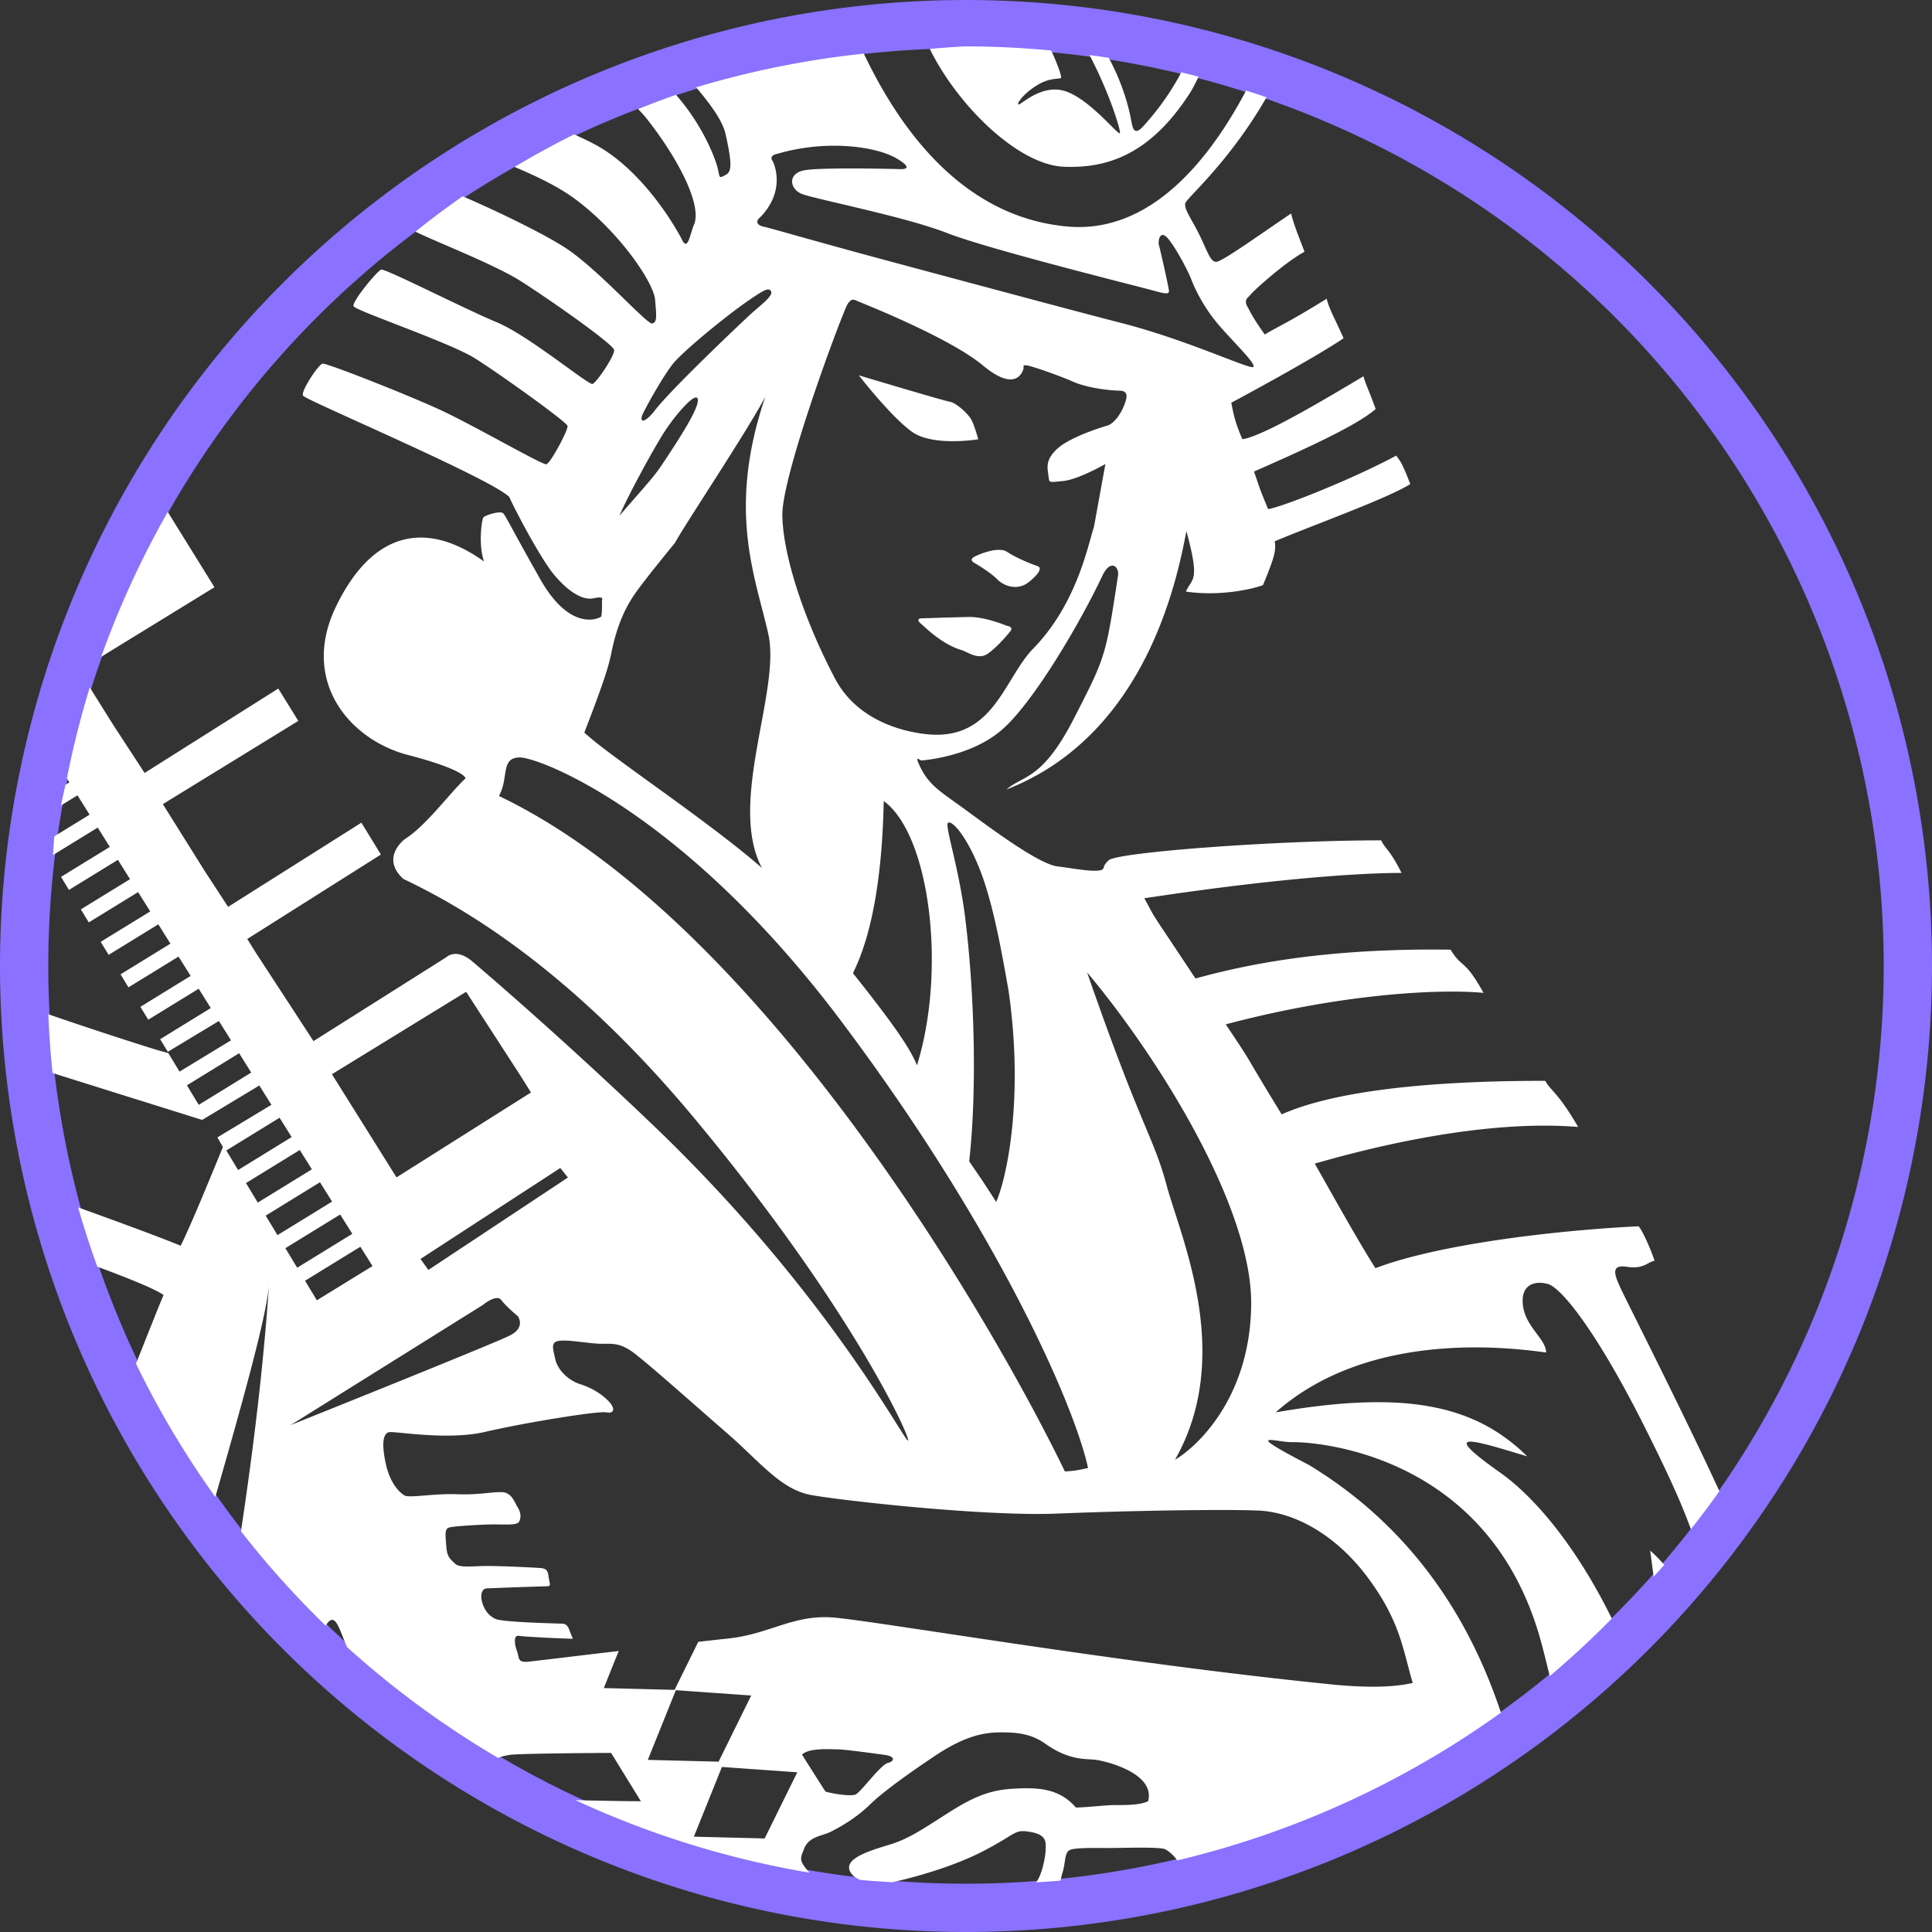
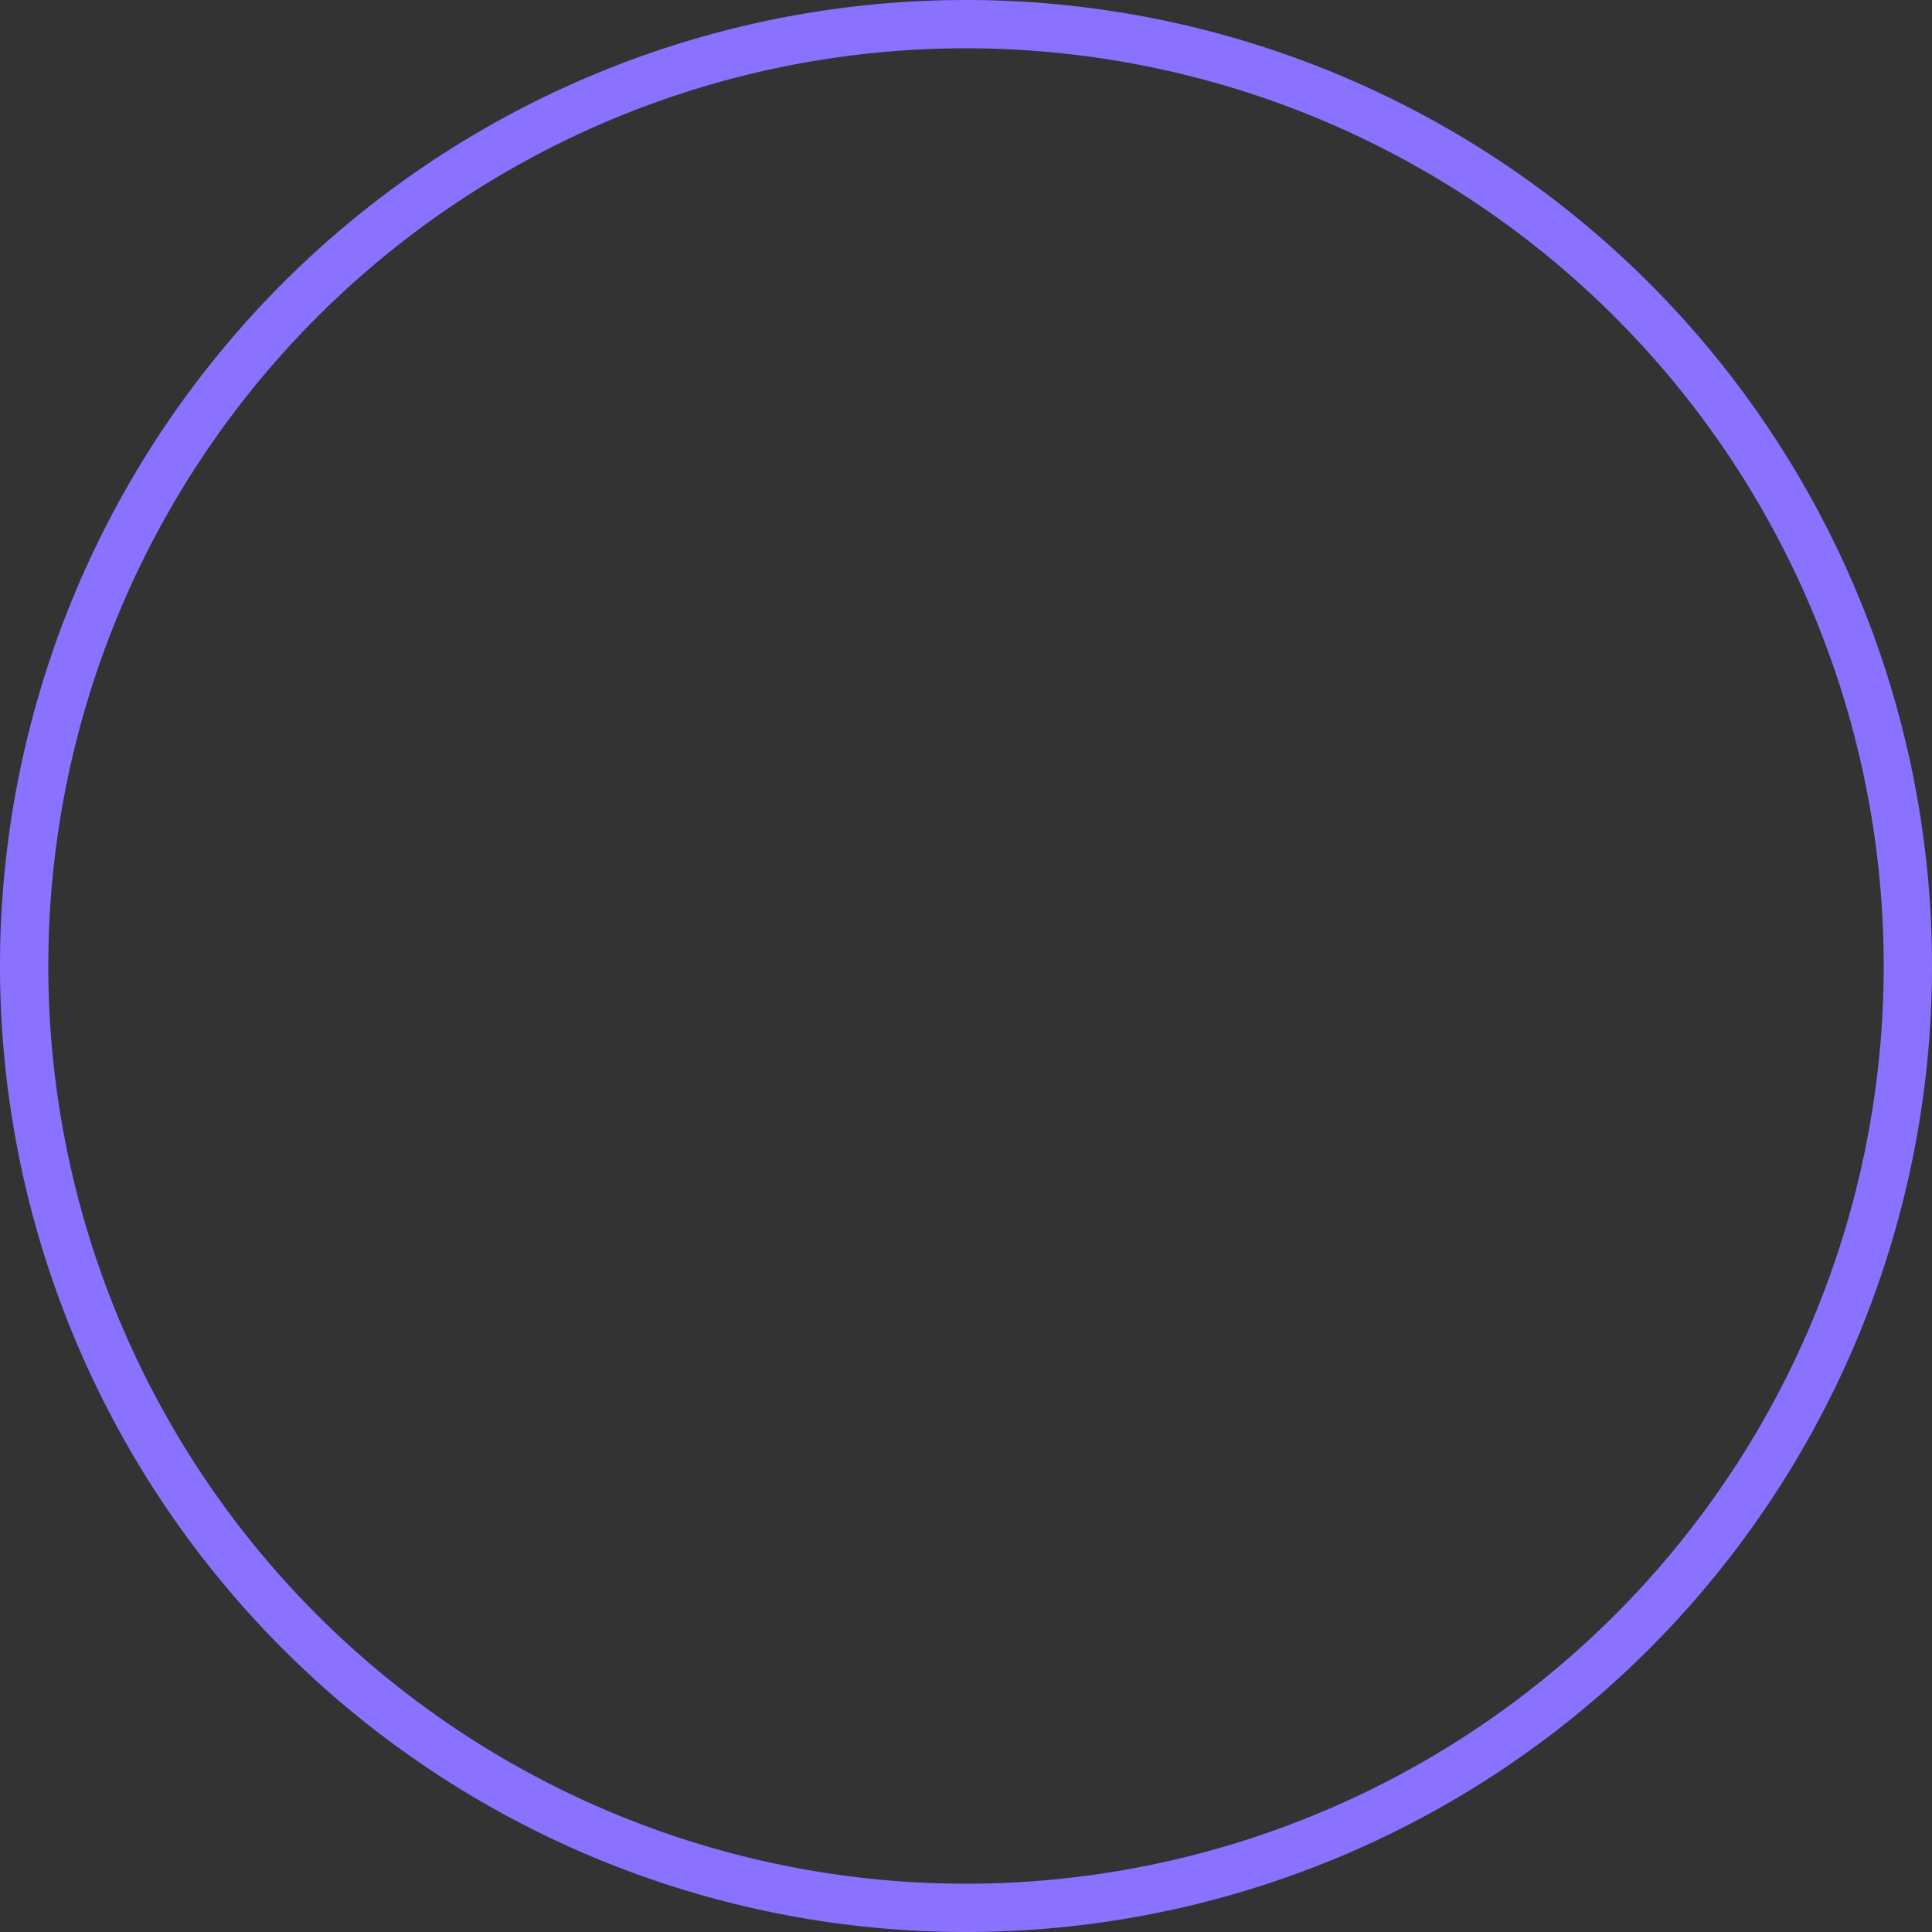
<svg xmlns="http://www.w3.org/2000/svg" xmlns:ns1="http://www.inkscape.org/namespaces/inkscape" xmlns:ns2="http://sodipodi.sourceforge.net/DTD/sodipodi-0.dtd" width="1000mm" height="1000mm" viewBox="0 0 1000 1000" version="1.1" id="svg1" xml:space="preserve" ns1:version="1.3.2 (091e20e, 2023-11-25)" ns2:docname="labs-logo-round-contributor.svg">
  <rect x="0" y="0" width="1000" height="1000" fill="#333333" stroke="none" />
  <ns2:namedview id="namedview1" pagecolor="#ffffff" bordercolor="#000000" borderopacity="0.25" ns1:showpageshadow="2" ns1:pageopacity="0.0" ns1:pagecheckerboard="0" ns1:deskcolor="#d1d1d1" ns1:document-units="mm" ns1:clip-to-page="false" ns1:zoom="0.18549877" ns1:cx="1876.0233" ns1:cy="2177.9121" ns1:window-width="1800" ns1:window-height="1097" ns1:window-x="0" ns1:window-y="44" ns1:window-maximized="0" ns1:current-layer="layer1" />
  <defs id="defs1" />
  <g ns1:groupmode="layer" id="layer2" ns1:label="Layer 2" style="display:none">
    <rect style="display:none;fill:#4d4d4d;stroke-width:2.158" id="rect1" width="1000" height="1000" x="0.509" y="0.532" ns1:label="rect1" transform="translate(-0.509,-0.532)" />
  </g>
  <g ns1:groupmode="layer" id="layer3" ns1:label="bg-circle" style="display:inline">
    <path id="path9" style="fill:#8a71ff;fill-opacity:1;stroke-width:0.55" d="M 500,0 A 500,500 0 0 0 0,500 500,500 0 0 0 500,1000 500,500 0 0 0 1000,500 500,500 0 0 0 500,0 Z m 0,25 A 475,475 0 0 1 975,500 475,475 0 0 1 500,975 475,475 0 0 1 25,500 475,475 0 0 1 500,25 Z" />
  </g>
  <g ns1:label="Layer 1" ns1:groupmode="layer" id="layer1" transform="translate(-0.509,-0.532)" style="display:inline">
    <g id="g1" transform="matrix(2.484,0,0,2.484,398.297,722.231)" style="display:inline;fill:#ffffff;fill-opacity:1" ns1:label="g1">
      <g id="g2" transform="matrix(4,0,0,4,-179.053,-1003.164)" style="display:none;fill:#ffffff;fill-opacity:1" ns1:label="g2">
        <g id="Layer-3-copy-copy-copy-copy-copy" transform="matrix(0.028,0,0,0.028,-32.77,144.349)" style="display:none;fill:#ffffff;fill-opacity:1" ns2:insensitive="true">
          <g opacity="1" id="g6" style="display:none;fill:#ffffff;fill-opacity:1">
            <path d="m 4239.81,2043.7 124.54,-0.94 0.06,-37.18 57.54,-0.43 -0.11,64.7 124.54,-0.94 0.11,-64.7 288.4,-2.17 0.23,-142.04 -242.85,-247.3 -169.7,1.28 -0.37,233.51 -57.54,0.43 0.06,-37.18 -124.54,0.94 z m 404.53,-204.58 -91.04,0.69 0.15,-92.96 z" fill="#ffffff" fill-rule="nonzero" opacity="1" stroke="none" id="path1" style="fill:#ffffff;fill-opacity:1" />
            <path d="m 4385.7,2406.61 192.4,194.43 160.23,-1.58 96.79,-99.87 -0.17,-248.38 -96.93,-97.95 -120.17,1.18 0.12,170.3 61.17,-0.6 19.68,19.88 0.05,65.45 -19.65,20.27 -39.33,0.39 -270.39,-273.24 -141.29,1.4 0.31,446.2 157.31,-1.56 z" fill="#ffffff" fill-rule="nonzero" opacity="1" stroke="none" id="path2" style="fill:#ffffff;fill-opacity:1" />
            <path d="m 4833.67,2718.5 -232.07,0.97 -94.65,96.05 -2.04,183.94 -17.58,16.88 -106.16,0.15 -17.36,-18.93 0.13,-85.68 18.64,-18.79 50.64,-2.83 0.82,-169.3 -108.78,-2.41 -99.63,102.51 2.83,268.3 96.88,98.74 168.23,-1.58 55.25,1.3 95.61,-93.46 -0.06,-180.03 15.84,-21.01 35.56,-1.54 -0.4,293.33 138.27,-2.3 z" fill="#ffffff" fill-rule="nonzero" opacity="1" stroke="none" id="path3" style="fill:#ffffff;fill-opacity:1" />
            <path d="m 4602.02,3505.65 -139.83,1.32 0.02,77.34 -19.66,19.52 -58.26,0.55 -18.94,-19.15 -0.03,-90.73 18.93,-20.26 29.86,-0.28 -0.04,-170.3 -88.86,0.84 -96.83,99.82 0.07,272.92 96.89,98 180.62,-1.7 26.21,-26.28 26.23,25.78 179.89,-1.7 96.83,-99.82 -0.07,-272.92 -96.89,-98 -100.51,0.95 0.05,170.3 41.51,-0.39 19.67,19.89 0.03,90.73 -19.66,19.52 -58.27,0.55 -18.94,-19.16 z" fill="#ffffff" fill-rule="nonzero" opacity="1" stroke="none" id="path4" style="fill:#ffffff;fill-opacity:1" />
-             <path d="m 4591.75,3887.81 -169.75,1.81 v 233.44 l -26.59,0.28 c 6.68,41.62 7.85,94.49 -5.25,157.66 l 31.87,-0.34 v 64.68 l 124.59,-1.34 v -64.69 l 288.5,-3.09 v -142 z m -38.59,134.22 91.06,91.94 -91.06,1 z" fill="#ffffff" fill-rule="nonzero" opacity="1" stroke="none" id="path5" style="fill:#ffffff;fill-opacity:1" />
-             <path d="m 4737.81,4457.69 -413,4.56 -7.56,7.81 c -30.49,58.7 -60.23,113.82 -89.13,164.41 l 0.26,200.62 96.96,97.82 131.85,-1.44 -0.19,-170.28 -72.84,0.81 -18.97,-19.13 -0.1,-90.71 18.91,-20.28 295,-3.26 19.69,19.85 0.12,90.72 -19.65,19.56 -77.22,0.84 0.22,170.29 136.22,-1.54 96.74,-99.93 -0.31,-272.91 z" fill="#ffffff" fill-rule="nonzero" opacity="1" stroke="none" id="path6" style="fill:#ffffff;fill-opacity:1" ns1:label="path6" />
          </g>
        </g>
        <g id="Layer-3-copy-copy" transform="matrix(0.028,0,0,0.028,-32.77,144.349)" style="display:none;fill:#ffffff;fill-opacity:1" ns1:label="Layer-3-copy-copy">
-           <path d="m 3110.47,1089 c -22.44,0.3 -41.92,3.08 -66.28,8.38 -3.56,0.77 -14.59,3.23 -14.78,3.28 -4.93,1.09 -8.37,1.82 -11.32,2.34 -2.41,0.43 -78.21,16.4 -109.15,22.88 -8.42,24.49 -5.84,57.34 -1.88,82.18 33.8,-7.1 124.32,-26.16 124.97,-26.28 4.32,-0.76 8.73,-1.68 14.69,-3 0.44,-0.1 11.24,-2.55 14.47,-3.25 l 49.81,-6.5 c 15.98,0.26 30.46,2.29 49.81,6.5 3.23,0.7 14.03,3.15 14.47,3.25 5.96,1.32 10.37,2.24 14.69,3 2.72,0.48 92.98,19.46 165.47,34.69 -15.75,-26.73 -42.93,-67.36 -78.82,-98.19 -12.54,-2.63 -72.2,-15.19 -72.71,-15.28 -2.95,-0.52 -6.39,-1.25 -11.32,-2.34 -0.19,-0.05 -11.22,-2.51 -14.78,-3.28 -24.36,-5.3 -43.84,-8.08 -66.28,-8.38 z m -1406.79,372.13 c 128.72,-26.97 310.06,-65.1 546.1,-114.82 0.54,-0.11 197.66,-41.56 394,-82.87 -10.66,-25.48 -26.7,-51.58 -41.37,-73.16 -160.03,33.71 -368.38,77.59 -369.13,77.75 -495.98,104.46 -768.39,161.58 -781,163.5 -2.82,0.43 -16.65,2.34 -15.59,2.19 -7.92,1.12 -14.47,2.15 -21.25,3.37 -18.78,3.38 -35.9,7.75 -52.5,13.88 -34.08,12.58 -62.73,31.54 -84.35,58.91 -13.63,17.25 -23.21,38.45 -29.68,62.87 -5.11,19.28 -8.16,40.12 -9.57,62.09 -1.07,16.72 -1.12,33.18 -0.46,48.72 0.23,5.47 0.52,10.44 0.87,14.88 0.07,0.94 0.19,2.13 0.31,3.5 l 4.97,3005.37 c 0,0.47 0.02,0.95 0.03,1.41 0.03,0.65 0.08,1.62 0.16,2.9 0.12,1.94 0.28,4.13 0.5,6.63 0.6,6.88 1.52,14.76 2.81,23.53 3.62,24.64 9.46,51.92 18.06,81.19 24.46,83.16 66.02,166.2 128.69,243.62 16.58,20.49 34.49,40.35 53.75,59.5 49.32,49.04 106.27,89.96 169.41,123.63 70.07,37.37 144.5,64.26 221.06,83 27.93,6.84 54.6,12.22 81.03,16.66 9.51,1.59 18.33,2.94 28.13,4.37 -0.96,-0.14 14.66,2.11 17.15,2.5 34.8,5.47 703.58,138.3 953.94,188.75 38.45,7.75 66.74,21.42 91.56,41.28 9.37,7.49 14.65,12.48 30.16,27.78 14.91,14.71 22.36,21.24 33.15,27.5 11.11,6.44 22.97,10 35.72,10.03 v 0.07 c 0.23,0 0.44,-0.04 0.66,-0.04 0.22,0 0.43,0.04 0.66,0.04 v -0.07 c 12.75,-0.03 24.61,-3.59 35.72,-10.03 10.79,-6.25 18.24,-12.79 33.15,-27.5 15.51,-15.3 20.8,-20.29 30.16,-27.78 24.82,-19.86 53.11,-33.53 91.56,-41.28 250.33,-50.44 919.14,-183.28 953.94,-188.75 2.49,-0.39 18.11,-2.64 17.15,-2.5 9.8,-1.43 18.62,-2.78 28.13,-4.37 26.43,-4.44 53.1,-9.82 81.03,-16.66 76.56,-18.74 150.99,-45.63 221.06,-83 63.14,-33.67 120.09,-74.59 169.41,-123.63 19.26,-19.15 37.17,-39.01 53.75,-59.5 62.67,-77.42 104.23,-160.46 128.69,-243.62 8.6,-29.27 14.44,-56.55 18.06,-81.19 1.29,-8.77 2.21,-16.65 2.81,-23.53 0.22,-2.5 0.38,-4.7 0.5,-6.63 0.08,-1.28 0.13,-2.25 0.16,-2.9 0.01,-0.46 0.03,-0.94 0.03,-1.41 l 4.97,-3005.22 c 0.04,-0.45 0.06,-0.75 0.09,-1.06 0.22,-2.5 0.43,-5.34 0.63,-8.5 1.9,-30.3 1.15,-63.44 -4.32,-95.47 -5.92,-34.75 -16.87,-64.32 -34.93,-87.18 -21.62,-27.37 -50.27,-46.33 -84.35,-58.91 -16.6,-6.13 -33.73,-10.5 -52.5,-13.88 -6.78,-1.22 -13.33,-2.25 -21.25,-3.37 1.06,0.15 -12.77,-1.76 -15.59,-2.19 -12.61,-1.92 -285.02,-59.04 -781,-163.5 -0.39,-0.08 -152.49,-32.03 -280.94,-59.06 -25.71,21.42 -51.51,45.18 -68.34,67.25 151.98,32.01 332.11,69.95 332.78,70.09 515.65,108.61 770.28,161.97 785.44,164.28 2.25,0.35 11.82,1.7 12.18,1.75 1.67,0.23 2.99,0.41 4.28,0.6 7.01,0.99 12.64,1.86 18.29,2.87 14.49,2.61 27.23,5.86 38.97,10.19 21.18,7.82 37.63,18.69 49.28,33.44 8.43,10.67 14.97,28.38 18.84,51.09 4.26,24.97 4.86,52.31 3.31,76.97 -0.15,2.5 -0.3,4.72 -0.47,6.59 -0.05,0.63 -0.25,2.47 -0.25,2.47 l -0.15,3.63 -4.97,3006.03 c -0.01,0.15 -0.01,0.17 -0.03,0.5 -0.08,1.23 -0.19,2.74 -0.35,4.53 -0.47,5.36 -1.19,11.69 -2.25,18.91 -3.09,21.04 -8.17,44.69 -15.68,70.25 -21.62,73.48 -58.46,147.09 -114.13,215.87 -14.78,18.26 -30.72,35.95 -47.94,53.06 -43.51,43.26 -94.17,79.67 -150.68,109.82 -63.69,33.96 -131.97,58.62 -202.44,75.87 -25.9,6.34 -50.67,11.32 -75.25,15.44 -8.9,1.49 -17.15,2.77 -26.44,4.12 1.62,-0.23 -14.94,2.18 -18.03,2.66 -36.65,5.76 -703.11,138.09 -957.31,189.31 -51.36,10.35 -91.22,29.65 -125.72,57.25 -12.28,9.82 -18.86,16.01 -36.38,33.28 -6.73,6.64 -10.46,10.01 -13.34,12.35 -2.88,-2.34 -6.62,-5.71 -13.34,-12.35 -17.52,-17.28 -24.11,-23.46 -36.38,-33.28 -34.5,-27.6 -74.36,-46.9 -125.72,-57.25 -254.23,-51.23 -920.66,-183.55 -957.31,-189.31 -3.08,-0.49 -19.65,-2.89 -18.03,-2.66 -9.28,-1.35 -17.54,-2.63 -26.44,-4.12 -24.58,-4.12 -49.35,-9.1 -75.25,-15.44 -70.47,-17.25 -138.75,-41.9 -202.44,-75.87 -56.51,-30.15 -107.17,-66.56 -150.68,-109.82 -17.22,-17.11 -33.16,-34.8 -47.94,-53.06 -55.67,-68.78 -92.51,-142.39 -114.13,-215.87 -7.51,-25.56 -12.59,-49.21 -15.68,-70.25 -1.06,-7.22 -1.78,-13.55 -2.25,-18.91 -0.16,-1.79 -0.27,-3.3 -0.35,-4.53 -0.02,-0.33 -0.02,-0.35 -0.03,-0.5 l -4.97,-3006.03 c 0,-1.48 -0.13,-2.92 -0.28,-4.35 l 0.03,0.04 c 0,0.01 -0.06,-0.73 -0.09,-1.04 -0.07,-0.78 -0.15,-1.8 -0.22,-2.65 -0.28,-3.51 -0.53,-7.56 -0.72,-12.03 -0.54,-12.88 -0.5,-26.51 0.38,-40.19 2.3,-36.04 10,-65.11 22.18,-80.53 11.65,-14.75 28.1,-25.62 49.28,-33.44 11.74,-4.33 24.48,-7.58 38.97,-10.19 5.65,-1.01 11.28,-1.88 18.29,-2.87 1.29,-0.19 14.21,-2 16.46,-2.35 8.22,-1.25 86.85,-17.52 239.34,-49.46" fill="#ffffff" fill-rule="nonzero" opacity="1" stroke="none" id="path7" style="display:none;fill:#ffffff;fill-opacity:1" ns2:insensitive="true" />
-           <path d="m 2418.91,934.75 c -8.03,-0.039 -15.24,0.423 -21.47,1.438 0,0 -20.98,-2.328 -22.25,1.5 -1.28,3.827 115.06,57.794 200.34,155.372 85.28,97.58 108.96,181.12 106.44,186.19 -2.52,5.07 -63.55,13.38 -125.19,53.87 -61.64,40.5 -120.84,97.31 -117.94,105.41 2.91,8.1 114.4,106.4 127.41,164.16 13.01,57.75 9.35,66.11 -0.87,71.12 -10.23,5.01 -8.82,5.5 -12.35,-11.03 -3.53,-16.53 -38.76,-119.37 -137.12,-184.81 -98.37,-65.45 -195.29,-114.77 -202.94,-110.85 -7.65,3.93 -127.3,227.52 -125.56,240.76 1.73,13.23 140.39,48.78 217.84,105.15 77.45,56.37 137.34,145.05 139.84,174.5 2.5,29.45 3.69,38.5 -4.81,41.13 -8.5,2.63 -91.63,-91.94 -148.22,-129.28 -56.59,-37.35 -220.87,-111.88 -229.75,-108.69 -8.88,3.18 -46.14,60.36 -46.81,69.19 -0.67,8.82 143.38,60.43 200.16,96.9 56.77,36.48 157.51,107.73 158.96,117.31 1.46,9.59 -30.17,56.26 -37.15,58.5 -6.98,2.25 -109.92,-83.39 -164.59,-106.03 -54.68,-22.63 -191.84,-92.77 -198.82,-90.53 -6.98,2.24 -50.72,55.29 -47.47,62.94 3.25,7.65 165.25,62.23 208.6,89.47 43.34,27.23 157.75,109.32 159.31,116.15 1.56,6.84 -29.42,64.89 -36.56,66.07 -7.15,1.17 -124.64,-66.79 -182,-93.35 -57.36,-26.56 -195.85,-80.96 -202.69,-79.69 -6.84,1.28 -37.75,47.52 -33.69,55.04 4.07,7.52 321.98,141.74 354.82,174.25 8.95,20.56 52.47,103.19 75.18,131.34 22.71,28.15 49.07,47.05 69.44,42.84 20.37,-4.2 14.38,1.5 14.72,6.32 0.34,4.81 0.15,23.52 -1.56,25.31 -1.71,1.78 -51.7,28.96 -104.88,-65.1 -53.17,-94.05 -58.71,-108.2 -63.69,-112.84 -4.97,-4.63 -31.19,3.62 -33.81,7.31 -2.62,3.7 -9,45.4 1.06,75.63 -101.79,-72.82 -193.11,-49.83 -254.62,77.81 -61.52,127.64 23.07,228.5 123.69,254.81 100.62,26.31 99.19,40.32 99.18,40.32 -25.85,23.84 -67.2,80.56 -102.75,103.31 -4.68,3 -21.05,17.12 -21.42,36.06 -0.19,10.12 4.18,21.61 17.33,33.5 81.05,38.84 272.6,138.38 498.25,408.88 273.02,327.27 375.5,554.43 369.53,556.59 -5.97,2.16 -138.39,-255.08 -437.91,-541.75 -97.23,-93.06 -211.72,-196.99 -311.16,-281.78 -28.31,-24.13 -44.8,-7.38 -44.8,-7.38 l -228.5,144.22 -98.04,-150.22 -15.87,-25.34 229.84,-145.19 -33.56,-54.75 -229.22,144.72 -40.19,-61.59 -72.03,-115.03 232.97,-143.07 -34.47,-55.59 -229.9,145.09 -52.85,-80.96 -59.75,-95.41 232.75,-142.91 -124.46,-200.65 -177.76,111.87 -3.5,336.03 0.66,-0.4 20.81,33.21 -21.97,13.5 -0.31,30.97 36.22,-22.25 20.81,33.22 -57.5,35.35 -0.34,31 71.78,-44.1 20.84,33.22 -83.15,51.09 13.56,22.44 83.53,-51.31 20.82,33.22 -83.91,51.56 13.65,22.38 84.19,-51.72 20.81,33.22 -84.53,51.97 13.66,22.37 84.81,-52.09 20.85,33.22 -85.22,52.31 13.69,22.37 85.43,-52.5 20.85,33.25 -85.82,52.75 13.66,22.35 86.09,-52.88 20.82,33.22 -86.44,53.16 13.53,22.15 86.72,-53.28 20.84,33.22 -87.09,53.56 13.22,21.63 87.81,-52.94 20.81,33.22 -88.5,53.81 -19.31,-31.81 c -8.75,-2.31 -17.84,-4.87 -27.47,-7.88 -58.82,-18.37 -145.57,-46.79 -197.15,-64.93 l 1.03,99.31 c 92.42,29.23 209.95,65.8 281.84,88.34 l 98.25,-59.19 20.84,33.22 -92.93,56.04 9.5,16.46 c -20.32,49.69 -55.81,136.17 -72.63,169.78 -54.08,-22.24 -153.04,-57.5 -242.69,-90 l 0.91,90.22 c 96.29,33.55 187.41,67.06 212.38,84.44 -29.53,69.73 -72.6,189.7 -101.69,236.94 -20.88,-11.86 -61.08,-31.22 -107.94,-52.94 l 0.84,84.78 c 34.14,16.84 60.36,31.27 72.07,40.82 -18.89,1.02 -44.73,4.42 -71.57,6.31 l 8.03,788.28 c 0,0 8.71,77.01 56.76,173.31 9.13,-69.15 20.75,-141.06 35.93,-212.34 65.49,-307.53 279.89,-955.04 288.91,-1083.41 -18.32,272.73 -70.31,597.07 -133.38,884.38 -60.51,275.67 -80.77,448.53 -93.53,554.84 6.35,6.99 12.88,13.95 19.75,20.84 24.48,24.56 47.2,44.53 68.66,61.47 73.83,-297.17 185.52,-752.44 227.12,-919.68 24.03,-55.53 28.43,-18.09 45.1,20.65 16.67,38.74 128.2,145.53 166.75,217.78 38.54,72.25 39.07,41.53 30.56,95.44 -8.51,53.9 -12.76,94.98 4.78,115.31 12.61,12.42 15.65,16.99 7.25,33.72 -6.08,12.13 -162.71,313.11 -263.19,533.94 9.47,2.29 18.52,4.76 27.19,7.81 6.76,2.38 26.48,6.68 52.06,11.91 18.29,-40.2 42.13,-89.33 73.91,-151.56 135.8,-265.92 183.35,-328.58 195.22,-340.97 11.87,-12.39 11.55,-7.54 21.69,-8.44 10.13,-0.91 21.74,1.23 27.53,-2.09 -4.35,12.38 -83.67,160.52 -159.75,306.93 -38.93,74.92 -75.33,141.98 -101.69,207.22 70.08,13.46 165.38,31.1 275.94,51.85 35.04,-138.47 97.76,-327.96 232.37,-531.6 15.22,0 3.39,10.58 -17.75,52.03 -17.2,33.74 -121.19,298.84 -166.59,488.6 50.71,9.58 103,19.62 155.69,29.93 24.02,-192.02 91.48,-516.09 130.09,-599.65 5.41,-14.71 11.63,-17.78 18.84,-16.97 7.22,0.81 19.29,-2.09 24.94,-2.13 5.65,-0.04 7.71,4.51 5.41,11.22 -2.18,6.33 -98.9,409.49 -105.03,622.25 278.34,55.82 541.91,116.8 558.12,155.47 0.66,-0.2 1.35,-0.39 2,-0.59 4.59,-9.48 25.31,-23.06 75.5,-40.66 12.68,-13.74 17.51,-29.39 11.94,-46.84 -47.09,-147.55 -156.11,-562.15 -174.06,-619 -6.66,-21.9 -4.53,-18.34 3.87,-19.1 8.4,-0.76 17.16,2.3 23,1.16 5.85,-1.14 8.42,4.18 12.44,12.19 4.02,8 148.33,407.9 190.65,607.78 3.04,14.34 7.14,27.47 11.94,39.62 53.58,-14.48 123.95,-30.83 216.38,-49.18 -43.2,-183.47 -140.89,-478.76 -223.25,-622.97 -24.15,-35.94 -16.43,-35.97 -1.91,-35.94 14.52,0.03 42.67,-0.28 54.69,-4.38 12.02,-4.1 9.08,-4.19 14.91,12.76 5.48,15.96 156.34,394.05 235.96,635.09 52.99,-9.83 111.4,-20.09 176.82,-30.91 -63.44,-161.28 -177.86,-402.5 -331.38,-650.37 -17.31,-31.89 -25.92,-62.83 15.19,-32.5 41.11,30.32 295.03,226.82 367.69,298.37 70.27,58.6 105.74,9.39 135.12,-46.5 29.39,-55.88 124.98,-715.96 -357,-1007.97 -115.36,-60.04 -60.6,-40.07 -31.09,-39.31 34.44,-1.21 333.17,14.27 426.69,331.28 93.51,317.02 68.35,550.68 29.56,653.94 -10.61,34.52 -29.25,69.36 32.4,7.19 61.66,-62.17 275.56,-389.07 316.35,-558.97 40.78,-169.91 1.28,-195.86 -56.22,-324.03 -57.51,-128.18 -169.63,-347.73 -180.63,-371.38 -11,-23.64 -20.27,-43.98 9.38,-39.5 29.64,4.48 35.43,-8.32 47.81,-10.34 -6.08,-18.55 -20.39,-51.12 -27.5,-59.31 -153.54,7.67 -348.13,32.27 -452.59,72.06 -30.99,-48.36 -78.97,-135.31 -104.35,-179.75 152.55,-44.05 319.72,-73.96 452.94,-63 -34.77,-59.91 -46.72,-61.48 -56.59,-79.31 -147.4,-0.21 -344.88,9.44 -453.28,57.62 -74.11,-120.83 -42.46,-74.54 -96.13,-154.75 199.93,-52.97 367.29,-61.2 443.28,-54.12 -33.37,-60.06 -35.9,-40.57 -56.65,-74.25 -213.59,-2.9 -348.97,24.79 -438.72,49.53 -87.57,-132.01 -63.7,-93.84 -87.97,-137.91 217.27,-32.87 365.42,-43.56 442.34,-43.53 -20.82,-41.75 -28.35,-41.27 -34.93,-56 -173.02,-0.26 -447.87,19.72 -468.32,33.87 -14.05,13.44 -4.39,11.54 -13,17.29 -16.29,3.54 -43.85,-2.49 -75.44,-6.38 -31.58,-3.89 -109.37,-61.59 -154.81,-94.91 -45.43,-33.3 -65.79,-43.46 -81.93,-77.53 -9.97,-21.15 0.12,-9.15 3.09,-9.65 2.96,-0.51 85.18,-5.98 139.34,-53.88 54.17,-47.9 133.69,-183.25 172.5,-265.75 13.22,-25.85 27.28,-14.3 26.13,0.44 -9.45,62.03 -14.73,96.67 -22.25,124.91 -9.67,36.3 -23.05,62.05 -53.69,121.87 -54.47,106.36 -86.66,97.05 -116.16,122.28 239.3,-93.17 293.28,-359.2 309.5,-444.31 24.13,88.89 9.73,80.12 -0.87,104.03 55.89,8.51 112.88,-3.58 132.56,-11.09 17.83,-43.54 23.25,-58.27 20.16,-75.28 60.99,-25.87 195.39,-74.14 233.12,-98.44 -14.99,-39.43 -18.18,-40.37 -24.15,-48.88 -74.55,40.14 -197.42,88.92 -220.28,91.91 -14.95,-35.13 -15.9,-40.54 -24.29,-64.53 87.42,-38.38 177.46,-79.42 209.22,-107.47 -9.91,-27.68 -17.78,-44.32 -21,-56.28 -66.04,39.36 -173.46,103.57 -208.19,108.15 -16.31,-36.92 -17.01,-55.84 -19.18,-62.65 129.62,-69.62 184.14,-104.22 193.12,-110.94 -12.76,-29.4 -25.41,-51.33 -28.94,-67.94 -68.91,42.99 -92.89,52.37 -106.31,61.66 -19.45,-26.53 -26.53,-41.6 -32.06,-52 -1.93,-9.97 1.7,-9.55 7.81,-17.13 6.11,-7.57 60.04,-55.99 92.41,-73.24 -10.43,-27.74 -18.4,-46.3 -23,-65.82 -54.07,36.39 -118.31,82.69 -128.69,83.16 -10.38,0.47 -15.6,-19.34 -29.37,-47.03 -13.78,-27.69 -26.42,-43.71 -23.91,-53.81 2.51,-10.1 97.77,-88.49 167.5,-234.91 69.73,-146.42 65.86,-179.22 108.34,-230 42.49,-50.78 104.48,-94.46 144.57,-133.31 -170.73,12.45 -367.34,17.23 -449.82,24.87 92.9,93.09 77.54,140.58 67.47,197.25 -10.06,56.67 -16.89,140.36 -110.68,244.13 -17.15,18.77 -18.43,-2.29 -19.94,-7.44 -1.52,-5.15 -15.5,-127.67 -139.88,-236.85 -124.38,-109.17 -225.62,-89.62 -239.65,-93.12 -7.61,-30.44 -12.68,-69.29 -10.85,-96.06 1.84,-26.77 26.94,-56.72 43.13,-70.41 16.19,-13.68 21.38,-18.42 20.09,-21.62 -1.28,-3.2 -44.62,1.85 -68.78,-7.97 -22.65,-9.21 -329.17,-121.106 -449.59,-121.69 z m 231.97,141.75 c 2.08,0.1 4.39,0.62 6.4,0.69 8.03,0.28 103.18,3.16 115.63,6.53 12.44,3.37 18.96,4.93 29.15,21.25 2.56,4.1 26.24,42.57 36.91,101.94 14.31,79.67 42.81,174.17 74.81,242.75 46.78,100.26 154.53,206.65 234.81,209.56 71.21,2.58 146.56,-18.32 216.41,-127.03 82.53,-128.46 84.87,-325.75 84.88,-325.75 0,0 3.93,-5.63 20.56,-9.03 16.62,-3.41 106.83,-3.62 117.09,-2.25 10.26,1.36 8.19,4.93 2.69,13.75 0,0 -38.19,83.54 -56.06,144.87 -17.88,61.33 -142.22,430.39 -380.94,408.1 -238.72,-22.3 -353.37,-281.22 -401.56,-429.13 -17.45,-53.55 -36.47,-95.19 -51.19,-129.75 -25.1,-58.92 -39.45,-67.3 -48.91,-92.91 -11.25,-30.47 -6.94,-33.9 -0.68,-33.59 z m 250.28,199.44 c 26.28,1.16 138.37,21.37 211,82.68 82.63,69.77 137.79,243.19 132.03,243.13 -5.76,-0.06 -50.65,-57.12 -92.07,-71.97 -41.41,-14.85 -78.99,24.28 -82.18,22.41 -3.2,-1.87 9.12,-19.12 32.22,-33.25 23.1,-14.14 38.79,-9.48 41.18,-12.91 2.39,-3.42 -26.04,-80.05 -66.09,-125.53 -18.5,-21.01 -66.58,-53.8 -108.03,-70.88 -45.58,-18.77 -73.85,-30.88 -73.69,-33.12 0.02,-0.26 0.55,-0.44 1.56,-0.53 0.96,-0.09 2.31,-0.11 4.07,-0.03 z m -661.69,169.97 c 55.55,25.02 140.71,67.67 189.28,128.25 48.56,60.58 96.67,144.53 84.06,182.84 -7.07,13.94 -11.1,51.35 -22.12,26 -31.71,-58.36 -85.41,-127.44 -147.44,-161.28 -62.03,-33.85 -148.63,-62.68 -166.44,-70.22 16.06,-27.73 54.33,-90.34 62.66,-105.59 z m 509.19,177.15 c 48.39,-0.62 89.8,8.88 111.84,21.85 35.25,20.74 4.88,18.31 4.88,18.31 0,0 -138.61,-3.74 -165.47,2.44 -26.87,6.17 -23.4,31.72 -2.47,40.22 20.93,8.49 177.45,38.95 249.81,67.24 72.36,28.3 332.72,92.63 359.13,100.1 26.4,7.46 23.04,2.46 21.18,-8.06 -1.86,-10.53 -13.93,-64.51 -15.94,-70.97 -2,-6.46 1.31,-28.22 15.57,-11.57 14.25,16.66 35.43,57.86 39.81,69.6 4.38,11.74 19.76,47.63 49.66,81.53 29.89,33.9 61.55,63.89 57.25,69.53 -4.3,5.65 -113.13,-46.52 -228.53,-75.9 -50.52,-12.87 -189.21,-49.98 -316.85,-84.19 -33.88,-9.09 -67.46,-18.11 -99.19,-26.66 -104.89,-28.27 -188.89,-52.63 -195.28,-53.78 -19.44,-3.49 -11.59,-13.44 -11.59,-13.44 51.43,-49.14 24.93,-99.75 24.94,-99.75 -8.28,-10.55 9.28,-13 9.28,-13 31.38,-9.11 62.93,-13.12 91.97,-13.5 z m -109.88,247.13 c 0.81,-0.09 1.52,-0.06 2.16,0.09 1.69,0.4 2.8,1.62 3.75,3.47 3.77,7.4 -20.05,25.11 -33.5,37.25 -13.46,12.15 -142.01,133.57 -168.16,169.28 -18.22,22.09 -25.29,17.15 -19.15,4 6.13,-13.15 34.15,-63.78 51.5,-85.81 17.34,-22.03 91.54,-82.23 125.18,-105.72 22.08,-15.42 32.55,-21.97 38.22,-22.56 z m 146.6,17.53 c 2.82,-0.18 5.68,1.46 9.62,3.16 7.89,3.38 156.29,61.94 213.78,109.81 57.49,47.87 68.61,10.15 69.78,5.87 1.18,-4.28 -2.4,-6.57 5.1,-6 7.49,0.58 54.89,16.95 79.96,28 25.07,11.05 62.8,15.28 79.76,15.53 16.96,0.26 13.5,12.09 8,26.16 -5.51,14.07 -17.44,30.9 -28.85,34.06 -11.41,3.17 -63.81,19.84 -85.34,39.31 -21.53,19.48 -17.28,33.2 -15.6,46.35 1.69,13.15 -0.63,11.93 25.44,9.44 26.08,-2.49 72.5,-29.26 72.5,-29.25 l -19.69,108.18 c -10.33,30.9 -28.85,131.72 -104.75,209.54 -49.52,50.77 -67.79,157.65 -180.87,147.03 -30.9,-2.91 -118.4,-17.81 -159.56,-95.69 -52.25,-98.87 -89.31,-209.75 -90.72,-280.13 -1.42,-70.37 104.68,-352.43 112.12,-363.62 3.72,-5.6 6.5,-7.57 9.32,-7.75 z m -1366.13,64.19 -32.13,20.28 -0.46,75.56 66.59,-40.91 z m 1376.22,65.84 c 0,0 55.33,71.44 91.62,97.19 36.3,25.75 113.78,12.78 113.79,12.78 -0.01,0 -6.53,-24.45 -12.44,-34.66 -5.92,-10.21 -26.22,-28.4 -36.32,-29.87 -10.09,-1.48 -156.65,-45.44 -156.65,-45.44 z m -160.69,36.53 c -67.1,197 -16.39,311.13 5.16,408.81 21.54,97.69 -70.34,289.31 -11.13,401.5 -93.55,-81.67 -262.92,-192.73 -305.4,-232.68 48.84,-125.94 42.49,-123.76 50.87,-156.22 8.38,-32.46 19.16,-57.41 35.31,-81.13 16.16,-23.72 70.07,-89.28 70.07,-89.28 11.96,-23.72 126.55,-195.65 155.12,-251 z m -118.97,1.56 c 1.36,0.13 2.29,0.98 2.69,2.75 3.2,14.18 -31.14,66.76 -53.28,100.41 -22.14,33.65 -22.19,31.98 -81.44,100.12 15.16,-35.18 55.05,-108.54 74.81,-140.18 17.3,-27.69 47.74,-63.95 57.22,-63.1 z m 521,261.94 c -16.04,-0.16 -36.11,8.51 -41.47,11.25 -7.15,3.65 -8.35,7.53 0.91,12.38 0,0 25.58,14.97 37.28,27 11.7,12.02 35.4,20.31 55.03,4.21 19.63,-16.09 17.78,-21.78 17.78,-21.78 0,0 2.42,-3.31 -5.62,-5.9 -8.04,-2.59 -34.8,-13.28 -49.88,-23.5 -3.76,-2.56 -8.68,-3.61 -14.03,-3.66 z m -52.12,115.41 c -28.14,0.54 -80.41,2.32 -83.35,2.4 0,0 -7.89,1.44 0.32,8.53 8.21,7.1 36.71,35.99 70.53,46 10.84,3.21 28.67,17.85 45.5,5.88 18.43,-13.12 37.78,-37.65 37.78,-37.66 0,0 8.06,-7.87 -5.91,-10.12 0,0 -36.73,-15.57 -64.87,-15.03 z m -772.44,241.47 c 33.48,-0.34 283.36,94.07 554.09,454.87 270.74,360.8 400.77,661.84 423.35,766.72 -21.99,4.69 -24.51,5.01 -39.88,5.84 -121.9,-252.36 -520.75,-944.8 -973.25,-1161.18 17.39,-30.78 2.21,-65.92 35.69,-66.25 z m 626.06,74.96 c 79.34,57.52 108.23,290.03 57.19,454.38 -11.38,-28.91 -41.77,-72.72 -110.16,-158.53 38.34,-76.62 50.88,-191.04 52.97,-295.85 z m 112.47,36.91 c 10.01,0.09 35.98,34.03 56.56,90.75 20.57,56.69 34.93,137.22 45.72,198.91 26.21,182.7 -2.56,319.5 -21.34,362.62 -36.1,-56.3 -34.72,-51.74 -46.47,-70.09 13.86,-121.97 8.96,-292.73 -7.06,-419.81 -11.02,-87.4 -35.74,-158.18 -29.19,-161.94 0.52,-0.3 1.12,-0.44 1.78,-0.44 z m 237.25,257.69 c 119.64,142.02 283.67,401.86 282.19,570.66 -1.49,168.79 -102.54,251.26 -130.97,267.03 102.32,-179.23 9.41,-383.46 -14.06,-470.41 -23.47,-86.96 -43.35,-97.19 -137.16,-367.28 z m -1067.87,33.31 93.93,145.06 17.53,28.03 -231.21,145.97 -111.07,-177.34 z m -390.41,105.63 20.81,33.25 -90.28,55.5 -20.31,-33.57 z m 69.53,110.9 20.81,33.22 -92.09,56.63 -20.31,-33.57 z m 34.75,55.44 20.85,33.25 -93.04,57.13 -20.28,-33.54 z m 448.09,30.94 13.07,16.4 -239.97,158.82 -13.63,-18.82 z m -413.34,24.5 20.84,33.22 -93.9,57.72 -20.28,-33.54 z m 34.75,55.47 20.85,33.21 -94.79,58.26 -20.31,-33.57 z m 34.75,55.4 20.84,33.22 -95.68,58.85 -20.32,-33.6 z m 2029.53,62.07 c 4.23,0.15 8.61,0.86 12.91,2.09 22.92,6.54 83.88,81.24 167.5,248.28 83.62,167.04 135.38,285.81 100,433.28 -23.29,-82.12 -9.47,-150.85 -91.88,-223.41 10.83,74.36 22.96,170.19 14.54,343.5 -48.21,-212.19 -166.08,-402.28 -272.6,-477.59 -106.51,-75.31 -49.6,-56.81 46.69,-27.84 -90.6,-89.27 -211.29,-114.1 -432.66,-75.6 161.91,-143.38 405.84,-110.83 465.1,-102.97 -0.02,-23 -35.05,-43.58 -39.75,-80.24 -3.83,-29.8 11.84,-40.16 30.15,-39.5 z m -1795.69,26.18 c 3.36,-0.28 6.36,0.56 8.41,3.32 8.23,11.01 28.69,27.99 28.69,28 0,0 13.64,18.8 -13.16,32.68 -26.79,13.89 -377.72,154.32 -377.72,154.32 l 330.57,-206.5 c 0,-0.01 13.16,-10.97 23.21,-11.82 z m 115.79,73.03 c 17.22,-0.02 44.45,4.9 61.47,5.47 19.44,0.66 33.68,-3.8 60.37,16.63 26.69,20.42 106.26,91.18 160.63,138.47 54.36,47.28 90.85,95.43 142.71,104.9 51.87,9.48 298.26,37.07 423.03,32 124.78,-5.06 283.11,-7.69 345.6,-5.25 62.48,2.44 134.57,41.27 190.28,116.88 55.71,75.6 59.55,125.04 76.09,179.47 -36.66,8.55 -84.39,7.53 -130.84,3.43 -373.56,-36.85 -799.85,-111.4 -868.09,-116 -68.25,-4.6 -107.48,29.24 -181.19,36.6 -10.96,1.09 -31.25,3.4 -48.59,5.34 l -40.76,82.59 -121.71,-3.06 25.62,-63.75 c -75.88,8.97 -145.86,17.4 -155.69,18.41 -19.15,1.97 -15.19,-7.68 -19.18,-18.16 -4,-10.48 -6.84,-28.1 3.37,-26.31 10.21,1.79 78.28,4.75 92.63,5.06 -7.67,-18.01 -7.36,-24.01 -16.63,-25.9 -33.04,-1.1 -105.29,-3.08 -116.34,-8.25 -11.06,-5.18 -18.18,-13.81 -22.44,-26.75 -4.26,-12.94 -1.79,-25.16 7.22,-25.72 9,-0.56 93.63,-3.53 102.69,-3.6 9.05,-0.06 5.78,-3.66 4.25,-13.43 -1.53,-9.78 -1.34,-16.77 -13.38,-17.85 -12.04,-1.07 -66.68,-3.63 -91.97,-3.65 -25.29,-0.02 -48.28,3.7 -55.78,-3.88 -7.5,-7.58 -13.65,-9.94 -15.19,-29.28 -1.54,-19.34 -2.98,-30.05 3.82,-32.66 6.79,-2.6 50.9,-5.1 72.9,-5.62 22,-0.52 44.8,2.59 48.63,-5.06 3.82,-7.66 2.33,-16.42 -2.66,-24.35 -4.99,-7.92 -8.9,-21.42 -21.25,-25.15 -12.35,-3.74 -41.44,4.28 -82.34,2.65 -40.91,-1.62 -82.77,7.08 -91.28,1.94 -8.52,-5.15 -24.37,-20.55 -31.79,-53.84 -7.41,-33.3 -5.45,-53.49 6.22,-54.88 11.67,-1.38 100.92,14.5 164.41,-0.41 63.49,-14.9 193.69,-36.34 208.13,-33.59 14.43,2.75 16.01,-6.74 4.56,-18.87 -11.46,-12.13 -29.12,-23.25 -48.94,-29.5 -19.82,-6.26 -38.82,-23.68 -43.16,-43.44 -4.33,-19.76 -8.09,-29.44 7.85,-31.28 1.99,-0.23 4.26,-0.35 6.72,-0.35 z m 192.9,601.07 129.6,9.18 -56.07,113.72 -121.75,-3.06 z m 565.35,72.56 c 31.65,0.36 50.46,6.24 68.37,18.34 41.8,30.08 69.76,26.82 87.09,28.66 17.35,1.84 104.25,22.82 91.38,71.31 -13.06,6.47 -36.61,6.71 -55.12,6.63 -18.52,-0.09 -50.06,4.12 -69.16,4.15 -29.18,-33.93 -67.19,-34.53 -108.13,-32.25 -40.93,2.29 -69.73,14.93 -112.68,42.35 -42.96,27.42 -67.01,43.92 -99.1,53.68 -32.08,9.77 -74.74,22.33 -69.72,42.53 5.02,20.21 38.22,26.27 53.53,25.72 15.32,-0.55 110.38,-23.11 173.41,-55.28 63.04,-32.16 55.44,-39.76 85,-34.62 29.56,5.14 25.79,19.65 25.69,31 -0.1,11.35 -6.3,44.55 -17.06,56.94 -10.76,12.38 -87.8,81.27 -163,82.46 -75.2,1.19 -150.16,-22.11 -198.69,-71.78 -48.53,-49.66 -45.12,-47.65 -36.75,-69.47 8.37,-21.81 30.77,-21.86 46.22,-29.62 15.44,-7.76 44.17,-23.95 67.59,-47.06 23.43,-23.12 78.3,-61.32 109.75,-82.25 31.45,-20.94 66.36,-39.91 107,-41.28 5.08,-0.18 9.85,-0.22 14.38,-0.16 z m -303.63,28.84 c 6.28,0.05 11.68,0.28 15,0.28 13.28,0 66.4,7.38 83.22,9.69 16.82,2.31 17.25,10.64 4.41,13.88 -12.84,3.23 -47.37,52.19 -56.22,54.5 -7.42,1.93 -27.93,0.57 -50.78,-5.35 -10.89,-16.87 -25.26,-39.64 -40.38,-63.59 8.29,-8.41 29.15,-9.53 44.75,-9.41 z m -373.03,6.47 51.22,83.13 c -99.73,-0.8 -209.17,-2.88 -229.53,-8.57 -36.75,-10.26 -36.14,-10.45 -34.31,-38.15 1.82,-27.71 21.82,-30.57 38.65,-33.1 12.03,-1.8 102.94,-3 173.97,-3.31 z m 190.53,24.13 129.63,9.18 -56.1,113.72 -121.72,-3.06 z m -358.72,127.53 c 42.02,0.14 163.86,4.59 214.35,3.37 15.17,-0.36 32.3,-0.21 49.5,0.25 l 49.12,79.78 c -7.05,1.01 -14.77,1.86 -24,2.32 -100.65,4.99 -272.91,-2.46 -301.94,-17.97 -29.02,-15.51 -26.35,-30.5 -24.65,-42.82 1.7,-12.31 6.52,-23.2 24.93,-24.68 2.31,-0.19 6.69,-0.27 12.69,-0.25 z m 1080.13,11.15 c 19.27,0.01 36.8,0.6 41.25,2.91 8.88,4.62 26.5,19.68 27.03,35.66 0.53,15.97 -14.85,29.4 -32.31,34.9 -17.47,5.5 -92.28,17.56 -118.75,17.81 -26.47,0.26 -54.37,2.72 -58.5,-2.87 -4.13,-5.59 -0.61,-26.26 5.28,-44.19 5.89,-17.93 3.33,-34.77 12.25,-39.81 8.92,-5.04 49.27,-3.63 72.06,-3.78 11.39,-0.07 32.42,-0.63 51.69,-0.63 z" fill="#ffffff" fill-rule="nonzero" opacity="1" stroke="#ffffff" stroke-linecap="butt" stroke-linejoin="round" stroke-opacity="0" stroke-width="23.389" id="path8" style="display:none;fill:#ffffff;fill-opacity:1" />
+           <path d="m 3110.47,1089 c -22.44,0.3 -41.92,3.08 -66.28,8.38 -3.56,0.77 -14.59,3.23 -14.78,3.28 -4.93,1.09 -8.37,1.82 -11.32,2.34 -2.41,0.43 -78.21,16.4 -109.15,22.88 -8.42,24.49 -5.84,57.34 -1.88,82.18 33.8,-7.1 124.32,-26.16 124.97,-26.28 4.32,-0.76 8.73,-1.68 14.69,-3 0.44,-0.1 11.24,-2.55 14.47,-3.25 l 49.81,-6.5 z m -1406.79,372.13 c 128.72,-26.97 310.06,-65.1 546.1,-114.82 0.54,-0.11 197.66,-41.56 394,-82.87 -10.66,-25.48 -26.7,-51.58 -41.37,-73.16 -160.03,33.71 -368.38,77.59 -369.13,77.75 -495.98,104.46 -768.39,161.58 -781,163.5 -2.82,0.43 -16.65,2.34 -15.59,2.19 -7.92,1.12 -14.47,2.15 -21.25,3.37 -18.78,3.38 -35.9,7.75 -52.5,13.88 -34.08,12.58 -62.73,31.54 -84.35,58.91 -13.63,17.25 -23.21,38.45 -29.68,62.87 -5.11,19.28 -8.16,40.12 -9.57,62.09 -1.07,16.72 -1.12,33.18 -0.46,48.72 0.23,5.47 0.52,10.44 0.87,14.88 0.07,0.94 0.19,2.13 0.31,3.5 l 4.97,3005.37 c 0,0.47 0.02,0.95 0.03,1.41 0.03,0.65 0.08,1.62 0.16,2.9 0.12,1.94 0.28,4.13 0.5,6.63 0.6,6.88 1.52,14.76 2.81,23.53 3.62,24.64 9.46,51.92 18.06,81.19 24.46,83.16 66.02,166.2 128.69,243.62 16.58,20.49 34.49,40.35 53.75,59.5 49.32,49.04 106.27,89.96 169.41,123.63 70.07,37.37 144.5,64.26 221.06,83 27.93,6.84 54.6,12.22 81.03,16.66 9.51,1.59 18.33,2.94 28.13,4.37 -0.96,-0.14 14.66,2.11 17.15,2.5 34.8,5.47 703.58,138.3 953.94,188.75 38.45,7.75 66.74,21.42 91.56,41.28 9.37,7.49 14.65,12.48 30.16,27.78 14.91,14.71 22.36,21.24 33.15,27.5 11.11,6.44 22.97,10 35.72,10.03 v 0.07 c 0.23,0 0.44,-0.04 0.66,-0.04 0.22,0 0.43,0.04 0.66,0.04 v -0.07 c 12.75,-0.03 24.61,-3.59 35.72,-10.03 10.79,-6.25 18.24,-12.79 33.15,-27.5 15.51,-15.3 20.8,-20.29 30.16,-27.78 24.82,-19.86 53.11,-33.53 91.56,-41.28 250.33,-50.44 919.14,-183.28 953.94,-188.75 2.49,-0.39 18.11,-2.64 17.15,-2.5 9.8,-1.43 18.62,-2.78 28.13,-4.37 26.43,-4.44 53.1,-9.82 81.03,-16.66 76.56,-18.74 150.99,-45.63 221.06,-83 63.14,-33.67 120.09,-74.59 169.41,-123.63 19.26,-19.15 37.17,-39.01 53.75,-59.5 62.67,-77.42 104.23,-160.46 128.69,-243.62 8.6,-29.27 14.44,-56.55 18.06,-81.19 1.29,-8.77 2.21,-16.65 2.81,-23.53 0.22,-2.5 0.38,-4.7 0.5,-6.63 0.08,-1.28 0.13,-2.25 0.16,-2.9 0.01,-0.46 0.03,-0.94 0.03,-1.41 l 4.97,-3005.22 c 0.04,-0.45 0.06,-0.75 0.09,-1.06 0.22,-2.5 0.43,-5.34 0.63,-8.5 1.9,-30.3 1.15,-63.44 -4.32,-95.47 -5.92,-34.75 -16.87,-64.32 -34.93,-87.18 -21.62,-27.37 -50.27,-46.33 -84.35,-58.91 -16.6,-6.13 -33.73,-10.5 -52.5,-13.88 -6.78,-1.22 -13.33,-2.25 -21.25,-3.37 1.06,0.15 -12.77,-1.76 -15.59,-2.19 -12.61,-1.92 -285.02,-59.04 -781,-163.5 -0.39,-0.08 -152.49,-32.03 -280.94,-59.06 -25.71,21.42 -51.51,45.18 -68.34,67.25 151.98,32.01 332.11,69.95 332.78,70.09 515.65,108.61 770.28,161.97 785.44,164.28 2.25,0.35 11.82,1.7 12.18,1.75 1.67,0.23 2.99,0.41 4.28,0.6 7.01,0.99 12.64,1.86 18.29,2.87 14.49,2.61 27.23,5.86 38.97,10.19 21.18,7.82 37.63,18.69 49.28,33.44 8.43,10.67 14.97,28.38 18.84,51.09 4.26,24.97 4.86,52.31 3.31,76.97 -0.15,2.5 -0.3,4.72 -0.47,6.59 -0.05,0.63 -0.25,2.47 -0.25,2.47 l -0.15,3.63 -4.97,3006.03 c -0.01,0.15 -0.01,0.17 -0.03,0.5 -0.08,1.23 -0.19,2.74 -0.35,4.53 -0.47,5.36 -1.19,11.69 -2.25,18.91 -3.09,21.04 -8.17,44.69 -15.68,70.25 -21.62,73.48 -58.46,147.09 -114.13,215.87 -14.78,18.26 -30.72,35.95 -47.94,53.06 -43.51,43.26 -94.17,79.67 -150.68,109.82 -63.69,33.96 -131.97,58.62 -202.44,75.87 -25.9,6.34 -50.67,11.32 -75.25,15.44 -8.9,1.49 -17.15,2.77 -26.44,4.12 1.62,-0.23 -14.94,2.18 -18.03,2.66 -36.65,5.76 -703.11,138.09 -957.31,189.31 -51.36,10.35 -91.22,29.65 -125.72,57.25 -12.28,9.82 -18.86,16.01 -36.38,33.28 -6.73,6.64 -10.46,10.01 -13.34,12.35 -2.88,-2.34 -6.62,-5.71 -13.34,-12.35 -17.52,-17.28 -24.11,-23.46 -36.38,-33.28 -34.5,-27.6 -74.36,-46.9 -125.72,-57.25 -254.23,-51.23 -920.66,-183.55 -957.31,-189.31 -3.08,-0.49 -19.65,-2.89 -18.03,-2.66 -9.28,-1.35 -17.54,-2.63 -26.44,-4.12 -24.58,-4.12 -49.35,-9.1 -75.25,-15.44 -70.47,-17.25 -138.75,-41.9 -202.44,-75.87 -56.51,-30.15 -107.17,-66.56 -150.68,-109.82 -17.22,-17.11 -33.16,-34.8 -47.94,-53.06 -55.67,-68.78 -92.51,-142.39 -114.13,-215.87 -7.51,-25.56 -12.59,-49.21 -15.68,-70.25 -1.06,-7.22 -1.78,-13.55 -2.25,-18.91 -0.16,-1.79 -0.27,-3.3 -0.35,-4.53 -0.02,-0.33 -0.02,-0.35 -0.03,-0.5 l -4.97,-3006.03 c 0,-1.48 -0.13,-2.92 -0.28,-4.35 l 0.03,0.04 c 0,0.01 -0.06,-0.73 -0.09,-1.04 -0.07,-0.78 -0.15,-1.8 -0.22,-2.65 -0.28,-3.51 -0.53,-7.56 -0.72,-12.03 -0.54,-12.88 -0.5,-26.51 0.38,-40.19 2.3,-36.04 10,-65.11 22.18,-80.53 11.65,-14.75 28.1,-25.62 49.28,-33.44 11.74,-4.33 24.48,-7.58 38.97,-10.19 5.65,-1.01 11.28,-1.88 18.29,-2.87 1.29,-0.19 14.21,-2 16.46,-2.35 8.22,-1.25 86.85,-17.52 239.34,-49.46" fill="#ffffff" fill-rule="nonzero" opacity="1" stroke="none" id="path7" style="display:none;fill:#ffffff;fill-opacity:1" ns2:insensitive="true" />
        </g>
      </g>
      <circle style="display:none;fill:#1a1a1a;stroke-width:0.21" id="path9-5-5" cx="41.144" cy="-89.242" r="191.206" ns2:insensitive="true" />
-       <path d="m 3016.214,2439.15 c -2.248,-0.011 -4.267,0.118 -6.011,0.403 0,0 -5.874,-0.652 -6.229,0.42 -0.358,1.071 32.213,16.18 56.088,43.498 23.875,27.319 30.505,50.707 29.799,52.126 -0.706,1.419 -17.792,3.746 -35.048,15.082 -17.257,11.338 -33.831,27.243 -33.019,29.511 0.815,2.268 32.028,29.788 35.67,45.959 3.642,16.168 2.618,18.508 -0.243,19.911 -2.864,1.403 -2.469,1.54 -3.458,-3.088 -0.988,-4.628 -10.851,-33.419 -38.389,-51.74 -27.54,-18.323 -54.674,-32.131 -56.816,-31.034 -2.142,1.1 -35.639,63.697 -35.152,67.404 0.484,3.704 39.304,13.657 60.987,29.438 21.683,15.781 38.45,40.609 39.15,48.853 0.7,8.245 1.033,10.779 -1.347,11.515 -2.38,0.736 -25.653,-25.74 -41.496,-36.194 -15.843,-10.457 -61.835,-31.322 -64.321,-30.429 -2.486,0.89 -12.918,16.899 -13.105,19.371 -0.188,2.469 40.141,16.918 56.037,27.128 15.893,10.213 44.097,30.16 44.503,32.843 0.409,2.685 -8.447,15.751 -10.401,16.378 -1.954,0.63 -30.773,-23.346 -46.079,-29.684 -15.308,-6.335 -53.708,-25.972 -55.662,-25.345 -1.954,0.627 -14.2,15.479 -13.29,17.621 0.91,2.142 46.264,17.422 58.4,25.048 12.134,7.623 44.164,30.606 44.601,32.518 0.437,1.915 -8.236,18.167 -10.235,18.497 -2.002,0.328 -34.895,-18.699 -50.953,-26.135 -16.059,-7.436 -54.831,-22.666 -56.746,-22.31 -1.915,0.358 -10.569,13.304 -9.432,15.409 1.139,2.105 90.142,39.682 99.336,48.784 2.506,5.756 14.69,28.889 21.048,36.77 6.358,7.881 13.738,13.172 19.441,11.994 5.703,-1.176 4.026,0.42 4.121,1.769 0.095,1.347 0.042,6.585 -0.437,7.086 -0.479,0.498 -14.474,8.108 -29.363,-18.226 -14.886,-26.331 -16.437,-30.292 -17.831,-31.591 -1.391,-1.296 -8.732,1.014 -9.466,2.047 -0.734,1.036 -2.52,12.71 0.297,21.174 -28.497,-20.387 -54.064,-13.95 -71.284,21.784 -17.223,35.734 6.459,63.971 34.629,71.337 28.17,7.366 27.77,11.288 27.767,11.288 -7.237,6.674 -18.814,22.554 -28.766,28.923 -1.31,0.84 -5.893,4.793 -5.997,10.095 -0.053,2.833 1.17,6.05 4.852,9.379 22.691,10.874 76.318,38.741 139.492,114.471 76.436,91.623 105.126,155.22 103.455,155.825 -1.671,0.605 -38.744,-71.413 -122.599,-151.67 -27.221,-26.053 -59.274,-55.15 -87.113,-78.888 -7.926,-6.755 -12.542,-2.066 -12.542,-2.066 l -63.971,40.376 -27.448,-42.056 -4.443,-7.094 64.347,-40.648 -9.396,-15.328 -64.173,40.516 -11.252,-17.243 -20.166,-32.204 65.223,-40.054 -9.65,-15.563 -64.363,40.62 -14.796,-22.666 -16.728,-26.711 65.161,-40.01 -34.844,-56.175 -49.766,31.319 -0.98,94.076 0.185,-0.112 5.826,9.298 -6.151,3.78 -0.087,8.67 10.14,-6.229 5.826,9.3 -16.098,9.897 -0.095,8.679 20.096,-12.346 5.834,9.3 -23.279,14.303 3.796,6.282 23.385,-14.365 5.829,9.3 -23.492,14.435 3.821,6.266 23.57,-14.48 5.826,9.3 -23.665,14.55 3.824,6.263 23.744,-14.583 5.837,9.3 -23.858,14.645 3.833,6.263 23.917,-14.698 5.837,9.309 -24.026,14.768 3.824,6.257 24.102,-14.804 5.829,9.3 -24.2,14.883 3.788,6.201 24.278,-14.916 5.835,9.3 -24.382,14.995 3.701,6.056 24.584,-14.821 5.826,9.3 -24.777,15.065 -5.406,-8.906 c -2.45,-0.647 -4.995,-1.363 -7.691,-2.206 -16.467,-5.143 -40.754,-13.1 -55.195,-18.178 l 0.288,27.803 c 25.874,8.183 58.778,18.422 78.905,24.732 l 27.506,-16.571 5.834,9.3 -26.017,15.689 2.66,4.608 c -5.689,13.911 -15.625,38.123 -20.334,47.532 -15.14,-6.226 -42.846,-16.098 -67.944,-25.197 l 0.255,25.258 c 26.958,9.393 52.468,18.774 59.459,23.64 -8.267,19.522 -20.325,53.109 -28.469,66.334 -5.846,-3.32 -17.1,-8.74 -30.219,-14.821 l 0.235,23.735 c 9.558,4.715 16.898,8.755 20.177,11.428 -5.288,0.286 -12.523,1.237 -20.037,1.767 l 2.248,220.689 c 0,0 2.438,21.56 15.891,48.52 2.556,-19.359 5.809,-39.492 10.059,-59.447 18.335,-86.097 78.359,-267.376 80.884,-303.315 -5.129,76.354 -19.684,167.157 -37.341,247.594 -16.941,77.177 -22.613,125.572 -26.185,155.335 1.778,1.957 3.606,3.905 5.529,5.834 6.854,6.876 13.214,12.467 19.222,17.209 20.67,-83.197 51.939,-210.655 63.585,-257.476 6.728,-15.546 7.959,-5.064 12.626,5.781 4.667,10.846 35.891,40.743 46.684,60.97 10.79,20.227 10.938,11.627 8.556,26.72 -2.382,15.09 -3.572,26.591 1.338,32.282 3.53,3.477 4.381,4.757 2.03,9.44 -1.702,3.396 -45.553,87.659 -73.683,149.483 2.651,0.641 5.185,1.333 7.612,2.187 1.893,0.666 7.413,1.87 14.575,3.334 5.12,-11.255 11.795,-25.009 20.692,-42.431 38.019,-74.448 51.331,-91.99 54.654,-95.459 3.323,-3.469 3.234,-2.111 6.072,-2.363 2.836,-0.255 6.086,0.344 7.707,-0.585 -1.218,3.466 -23.424,44.94 -44.724,85.929 -10.899,20.975 -21.09,39.749 -28.469,58.014 19.62,3.768 46.3,8.707 77.253,14.516 9.81,-38.766 27.369,-91.817 65.055,-148.828 4.261,0 0.949,2.962 -4.969,14.566 -4.815,9.446 -33.929,83.664 -46.639,136.79 14.197,2.682 28.836,5.493 43.587,8.379 6.725,-53.758 25.611,-144.486 36.42,-167.88 1.515,-4.118 3.256,-4.978 5.274,-4.751 2.021,0.227 5.401,-0.585 6.982,-0.596 1.582,-0.011 2.159,1.263 1.515,3.141 -0.61,1.772 -27.688,114.642 -29.404,174.207 77.925,15.627 151.715,32.7 156.253,43.526 0.185,-0.056 0.378,-0.109 0.56,-0.165 1.285,-2.654 7.086,-6.456 21.137,-11.383 3.55,-3.847 4.902,-8.228 3.343,-13.114 -13.183,-41.309 -43.705,-157.381 -48.73,-173.297 -1.865,-6.131 -1.268,-5.135 1.083,-5.347 2.352,-0.213 4.804,0.644 6.439,0.325 1.638,-0.319 2.357,1.17 3.483,3.413 1.125,2.24 41.527,114.197 53.375,170.156 0.851,4.015 1.999,7.691 3.343,11.092 15,-4.054 34.701,-8.631 60.578,-13.769 -12.094,-51.365 -39.444,-134.035 -62.502,-174.408 -6.761,-10.062 -4.6,-10.07 -0.535,-10.062 4.065,0.01 11.946,-0.078 15.311,-1.226 3.365,-1.148 2.542,-1.173 4.174,3.572 1.534,4.468 43.769,110.319 66.06,177.802 14.835,-2.752 31.188,-5.625 49.503,-8.654 -17.761,-45.152 -49.794,-112.685 -92.774,-182.079 -4.846,-8.928 -7.257,-17.59 4.253,-9.099 11.509,8.489 82.597,63.501 102.94,83.532 19.673,16.406 29.603,2.629 37.828,-13.018 8.228,-15.644 34.99,-200.442 -99.947,-282.194 -32.297,-16.809 -16.966,-11.218 -8.704,-11.005 9.642,-0.339 93.275,3.995 119.457,92.746 26.179,88.754 19.135,154.17 8.276,183.079 -2.97,9.664 -8.189,19.418 9.071,2.013 17.262,-17.405 77.147,-108.925 88.566,-156.491 11.417,-47.569 0.358,-54.834 -15.739,-90.716 -16.101,-35.886 -47.49,-97.351 -50.57,-103.972 -3.08,-6.618 -5.675,-12.313 2.626,-11.059 8.298,1.254 9.919,-2.329 13.385,-2.895 -1.702,-5.193 -5.708,-14.312 -7.699,-16.605 -42.986,2.147 -97.463,9.034 -126.708,20.174 -8.676,-13.539 -22.109,-37.882 -29.214,-50.323 42.708,-12.332 89.51,-20.706 126.806,-17.638 -9.734,-16.773 -13.08,-17.212 -15.843,-22.204 -41.267,-0.059 -96.554,2.643 -126.901,16.131 -20.748,-33.828 -11.887,-20.869 -26.913,-43.324 55.973,-14.83 102.828,-17.134 124.102,-15.152 -9.342,-16.814 -10.051,-11.358 -15.86,-20.787 -59.797,-0.812 -97.699,6.94 -122.825,13.867 -24.516,-36.958 -17.834,-26.272 -24.628,-38.61 60.828,-9.202 102.304,-12.195 123.839,-12.187 -5.829,-11.688 -7.937,-11.554 -9.779,-15.678 -48.439,-0.073 -125.387,5.521 -131.112,9.482 -3.933,3.763 -1.229,3.231 -3.639,4.841 -4.561,0.991 -12.276,-0.697 -21.12,-1.786 -8.841,-1.089 -30.619,-17.243 -43.341,-26.571 -12.719,-9.323 -18.419,-12.167 -22.937,-21.706 -2.791,-5.921 0.034,-2.562 0.865,-2.702 0.829,-0.143 23.847,-1.674 39.01,-15.084 15.166,-13.41 37.428,-51.303 48.294,-74.4 3.701,-7.237 7.637,-4.003 7.315,0.123 -2.646,17.366 -4.124,27.064 -6.229,34.97 -2.707,10.163 -6.453,17.372 -15.031,34.119 -15.249,29.777 -24.262,27.17 -32.52,34.234 66.995,-26.084 82.108,-100.563 86.648,-124.39 6.755,24.886 2.724,22.431 -0.244,29.125 15.647,2.382 31.602,-1.002 37.112,-3.105 4.992,-12.19 6.509,-16.313 5.644,-21.076 17.075,-7.243 54.702,-20.756 65.265,-27.559 -4.197,-11.039 -5.09,-11.302 -6.761,-13.685 -20.871,11.238 -55.27,24.894 -61.67,25.731 -4.185,-9.835 -4.451,-11.35 -6.8,-18.066 24.474,-10.745 49.682,-22.235 58.574,-30.088 -2.774,-7.749 -4.978,-12.408 -5.879,-15.756 -18.489,11.019 -48.562,28.996 -58.285,30.278 -4.566,-10.336 -4.762,-15.633 -5.37,-17.54 36.289,-19.491 51.552,-29.178 54.066,-31.059 -3.572,-8.231 -7.114,-14.37 -8.102,-19.021 -19.292,12.036 -26.006,14.662 -29.763,17.262 -5.445,-7.427 -7.427,-11.646 -8.976,-14.558 -0.54,-2.791 0.476,-2.674 2.187,-4.796 1.711,-2.119 16.809,-15.675 25.871,-20.505 -2.92,-7.766 -5.151,-12.962 -6.439,-18.427 -15.138,10.188 -33.122,23.15 -36.029,23.282 -2.906,0.132 -4.367,-5.415 -8.223,-13.167 -3.858,-7.752 -7.397,-12.237 -6.694,-15.065 0.703,-2.828 27.372,-24.774 46.894,-65.766 19.522,-40.992 18.438,-50.175 30.331,-64.391 11.896,-14.216 29.25,-26.445 40.474,-37.322 -47.798,3.486 -102.842,4.824 -125.933,6.963 26.009,26.062 21.708,39.357 18.889,55.223 -2.816,15.866 -4.729,39.296 -30.986,68.347 -4.801,5.255 -5.16,-0.641 -5.582,-2.083 -0.426,-1.442 -4.34,-35.743 -39.161,-66.309 -34.822,-30.564 -63.165,-25.09 -67.093,-26.07 -2.131,-8.522 -3.55,-19.399 -3.038,-26.893 0.515,-7.495 7.542,-15.88 12.075,-19.712 4.533,-3.83 5.986,-5.157 5.624,-6.053 -0.358,-0.896 -12.492,0.518 -19.256,-2.231 -6.341,-2.579 -92.155,-33.905 -125.868,-34.069 z m 64.943,39.685 c 0.582,0.028 1.229,0.173 1.792,0.193 2.248,0.078 28.887,0.885 32.372,1.828 3.483,0.944 5.308,1.38 8.161,5.949 0.717,1.148 7.346,11.918 10.333,28.539 4.006,22.305 11.985,48.761 20.944,67.961 13.097,28.069 43.263,57.854 65.738,58.669 19.936,0.722 41.031,-5.129 60.587,-35.564 23.105,-35.964 23.761,-91.198 23.763,-91.198 0,0 1.1,-1.576 5.756,-2.528 4.653,-0.955 29.908,-1.014 32.781,-0.63 2.873,0.381 2.293,1.38 0.753,3.849 0,0 -10.692,23.388 -15.695,40.558 -5.006,17.17 -39.816,120.493 -106.649,114.253 -66.833,-6.243 -98.93,-78.731 -112.422,-120.141 -4.885,-14.992 -10.21,-26.65 -14.331,-36.325 -7.027,-16.495 -11.044,-18.841 -13.693,-26.011 -3.15,-8.53 -1.943,-9.491 -0.19,-9.404 z m 70.069,55.836 c 7.357,0.325 38.738,5.983 59.072,23.147 23.133,19.533 38.576,68.084 36.964,68.067 -1.613,-0.017 -14.18,-15.992 -25.776,-20.149 -11.593,-4.157 -22.114,6.798 -23.007,6.274 -0.896,-0.524 2.553,-5.353 9.02,-9.309 6.467,-3.959 10.86,-2.654 11.529,-3.614 0.669,-0.958 -7.29,-22.411 -18.503,-35.144 -5.179,-5.882 -18.64,-15.062 -30.244,-19.844 -12.761,-5.255 -20.675,-8.645 -20.63,-9.272 0.01,-0.073 0.154,-0.123 0.437,-0.148 0.269,-0.025 0.647,-0.031 1.139,-0.01 z m -185.249,47.585 c 15.552,7.005 39.394,18.945 52.991,35.905 13.595,16.96 27.064,40.463 23.534,51.188 -1.979,3.903 -3.108,14.376 -6.193,7.279 -8.878,-16.339 -23.912,-35.678 -41.278,-45.152 -17.366,-9.477 -41.611,-17.548 -46.597,-19.659 4.496,-7.763 15.21,-25.292 17.543,-29.561 z m 142.554,49.595 c 13.547,-0.174 25.141,2.486 31.311,6.117 9.869,5.806 1.366,5.126 1.366,5.126 0,0 -38.806,-1.047 -46.325,0.683 -7.523,1.727 -6.551,8.88 -0.692,11.26 5.86,2.377 49.679,10.905 69.938,18.825 20.258,7.923 93.149,25.933 100.543,28.024 7.391,2.088 6.45,0.689 5.93,-2.256 -0.521,-2.948 -3.9,-18.06 -4.463,-19.869 -0.56,-1.809 0.367,-7.901 4.359,-3.239 3.99,4.664 9.919,16.199 11.145,19.485 1.226,3.287 5.532,13.335 13.903,22.825 8.368,9.491 17.232,17.887 16.028,19.466 -1.204,1.582 -31.672,-13.024 -63.98,-21.249 -14.144,-3.603 -52.972,-13.992 -88.706,-23.57 -9.485,-2.545 -18.886,-5.07 -27.77,-7.464 -29.365,-7.915 -52.882,-14.734 -54.671,-15.056 -5.442,-0.977 -3.245,-3.763 -3.245,-3.763 14.399,-13.757 6.979,-27.926 6.982,-27.926 -2.318,-2.954 2.598,-3.639 2.598,-3.639 8.785,-2.55 17.618,-3.673 25.748,-3.78 z m -30.762,69.187 c 0.227,-0.025 0.426,-0.017 0.605,0.025 0.473,0.112 0.784,0.454 1.05,0.972 1.056,2.072 -5.613,7.03 -9.379,10.429 -3.768,3.402 -39.758,37.395 -47.079,47.392 -5.101,6.184 -7.08,4.801 -5.361,1.12 1.716,-3.682 9.561,-17.856 14.418,-24.024 4.855,-6.168 25.628,-23.021 35.046,-29.598 6.181,-4.317 9.113,-6.151 10.7,-6.316 z m 41.043,4.908 c 0.789,-0.05 1.59,0.409 2.693,0.885 2.209,0.946 43.755,17.341 59.85,30.743 16.095,13.402 19.208,2.842 19.536,1.643 0.33,-1.198 -0.672,-1.839 1.428,-1.68 2.097,0.162 15.367,4.745 22.386,7.839 7.019,3.094 17.582,4.278 22.33,4.348 4.748,0.073 3.78,3.385 2.24,7.324 -1.542,3.939 -4.883,8.651 -8.077,9.536 -3.194,0.887 -17.864,5.554 -23.892,11.005 -6.028,5.454 -4.838,9.295 -4.367,12.976 0.473,3.682 -0.176,3.34 7.122,2.643 7.301,-0.697 20.297,-8.192 20.297,-8.189 l -5.512,30.286 c -2.892,8.651 -8.077,36.877 -29.326,58.663 -13.864,14.214 -18.979,44.136 -50.637,41.163 -8.651,-0.815 -33.148,-4.986 -44.671,-26.79 -14.628,-27.68 -25.003,-58.722 -25.398,-78.426 -0.398,-19.701 29.306,-98.667 31.389,-101.8 1.042,-1.568 1.82,-2.119 2.609,-2.17 z m -382.466,17.971 -8.995,5.678 -0.129,21.154 18.643,-11.453 z m 385.29,18.433 c 0,0 15.49,20.001 25.65,27.21 10.163,7.209 31.854,3.578 31.857,3.578 0,0 -1.828,-6.845 -3.483,-9.704 -1.657,-2.858 -7.341,-7.951 -10.168,-8.363 -2.825,-0.414 -43.856,-12.722 -43.856,-12.722 z m -44.987,10.227 c -18.785,55.153 -4.589,87.105 1.445,114.452 6.03,27.349 -19.693,80.996 -3.116,112.405 -26.191,-22.864 -73.608,-53.957 -85.501,-65.142 13.673,-35.258 11.896,-34.648 14.242,-43.736 2.346,-9.088 5.364,-16.073 9.886,-22.713 4.524,-6.641 19.617,-24.995 19.617,-24.995 3.348,-6.641 35.429,-54.775 43.428,-70.271 z m -33.307,0.437 c 0.381,0.036 0.641,0.274 0.753,0.77 0.896,3.97 -8.718,18.69 -14.916,28.111 -6.198,9.421 -6.212,8.953 -22.8,28.03 4.244,-9.849 15.412,-30.387 20.944,-39.245 4.843,-7.752 13.366,-17.904 16.02,-17.666 z m 145.861,73.334 c -4.491,-0.045 -10.109,2.382 -11.61,3.15 -2.002,1.022 -2.338,2.108 0.255,3.466 0,0 7.162,4.191 10.437,7.559 3.276,3.365 9.911,5.686 15.406,1.179 5.496,-4.505 4.978,-6.098 4.978,-6.098 0,0 0.678,-0.927 -1.573,-1.652 -2.251,-0.725 -9.743,-3.718 -13.965,-6.579 -1.053,-0.717 -2.43,-1.011 -3.928,-1.025 z m -14.592,32.31 c -7.878,0.151 -22.512,0.649 -23.335,0.672 0,0 -2.209,0.403 0.09,2.388 2.299,1.988 10.277,10.076 19.746,12.878 3.035,0.899 8.027,4.997 12.738,1.646 5.16,-3.673 10.577,-10.541 10.577,-10.543 0,0 2.256,-2.203 -1.655,-2.833 0,0 -10.283,-4.359 -18.161,-4.208 z m -216.255,67.603 c 9.373,-0.095 79.33,26.336 155.125,127.347 75.797,101.011 112.201,185.291 118.522,214.653 -6.156,1.313 -6.862,1.403 -11.165,1.635 -34.127,-70.651 -145.791,-264.509 -272.474,-325.087 4.869,-8.617 0.619,-18.455 9.992,-18.547 z m 175.274,20.986 c 22.212,16.104 30.3,81.198 16.011,127.21 -3.186,-8.094 -11.694,-20.359 -30.841,-44.383 10.734,-21.451 14.245,-53.484 14.83,-82.827 z m 31.487,10.333 c 2.803,0.025 10.073,9.527 15.835,25.407 5.759,15.871 9.779,38.416 12.8,55.687 7.338,51.149 -0.717,89.448 -5.974,101.52 -10.107,-15.762 -9.72,-14.485 -13.01,-19.623 3.88,-34.147 2.509,-81.954 -1.976,-117.531 -3.085,-24.469 -10.006,-44.285 -8.172,-45.337 0.146,-0.084 0.314,-0.123 0.498,-0.123 z m 66.421,72.144 c 33.495,39.76 79.417,112.506 79.003,159.763 -0.417,47.255 -28.707,70.344 -36.667,74.758 28.646,-50.178 2.634,-107.355 -3.936,-131.697 -6.571,-24.346 -12.136,-27.21 -38.4,-102.825 z m -298.964,9.325 26.297,40.611 4.908,7.847 -64.73,40.866 -31.096,-49.649 z m -109.3,29.573 5.826,9.309 -25.275,15.538 -5.686,-9.398 z m 19.466,31.048 5.826,9.3 -25.782,15.854 -5.686,-9.398 z m 9.729,15.521 5.837,9.309 -26.048,15.994 -5.678,-9.39 z m 125.448,8.662 3.659,4.591 -67.183,44.464 -3.816,-5.269 z m -115.72,6.859 5.834,9.3 -26.288,16.16 -5.678,-9.39 z m 9.729,15.53 5.837,9.297 -26.538,16.311 -5.686,-9.398 z m 9.729,15.51 5.834,9.3 -26.787,16.476 -5.689,-9.407 z m 568.193,17.377 c 1.184,0.042 2.41,0.241 3.614,0.585 6.417,1.831 23.483,22.744 46.894,69.509 23.41,46.765 37.901,80.016 27.996,121.302 -6.52,-22.991 -2.651,-42.232 -25.723,-62.547 3.032,20.818 6.428,47.647 4.071,96.167 -13.497,-59.405 -46.496,-112.623 -76.318,-133.707 -29.819,-21.084 -13.886,-15.905 13.071,-7.794 -25.365,-24.992 -59.153,-31.944 -121.129,-21.165 45.329,-40.141 113.62,-31.028 130.211,-28.828 -0.01,-6.439 -9.813,-12.201 -11.129,-22.464 -1.072,-8.343 3.315,-11.243 8.441,-11.059 z m -502.726,7.329 c 0.941,-0.078 1.781,0.157 2.354,0.929 2.304,3.082 8.032,7.836 8.032,7.839 0,0 3.819,5.263 -3.684,9.149 -7.5,3.889 -105.748,43.204 -105.748,43.204 l 92.547,-57.812 c 0,0 3.684,-3.071 6.498,-3.309 z m 32.417,20.446 c 4.821,-0.01 12.444,1.372 17.209,1.531 5.442,0.185 9.429,-1.064 16.901,4.656 7.472,5.717 29.749,25.527 44.97,38.766 15.219,13.237 25.435,26.717 39.953,29.368 14.522,2.654 83.502,10.378 118.433,8.959 34.934,-1.417 79.26,-2.153 96.755,-1.47 17.492,0.683 37.675,11.554 53.271,32.722 15.597,21.165 16.672,35.007 21.302,50.245 -10.264,2.394 -23.626,2.108 -36.63,0.96 -104.583,-10.317 -223.928,-31.188 -243.033,-32.476 -19.107,-1.288 -30.09,8.186 -50.726,10.247 -3.068,0.305 -8.749,0.952 -13.603,1.495 l -11.411,23.122 -34.074,-0.857 7.173,-17.848 c -21.244,2.511 -40.835,4.871 -43.587,5.154 -5.361,0.551 -4.253,-2.15 -5.37,-5.084 -1.12,-2.934 -1.915,-7.867 0.943,-7.366 2.858,0.501 21.916,1.33 25.933,1.417 -2.147,-5.042 -2.061,-6.722 -4.656,-7.251 -9.25,-0.308 -29.477,-0.862 -32.571,-2.31 -3.096,-1.45 -5.09,-3.866 -6.282,-7.489 -1.193,-3.623 -0.501,-7.044 2.021,-7.201 2.52,-0.157 26.213,-0.988 28.749,-1.008 2.534,-0.017 1.618,-1.025 1.19,-3.76 -0.428,-2.738 -0.375,-4.695 -3.746,-4.997 -3.371,-0.3 -18.668,-1.016 -25.748,-1.022 -7.08,-0.01 -13.517,1.036 -15.616,-1.086 -2.1,-2.122 -3.821,-2.783 -4.253,-8.197 -0.431,-5.415 -0.834,-8.413 1.069,-9.144 1.901,-0.728 14.25,-1.428 20.409,-1.573 6.159,-0.146 12.542,0.725 13.615,-1.417 1.069,-2.144 0.652,-4.597 -0.745,-6.817 -1.397,-2.217 -2.492,-5.997 -5.949,-7.041 -3.458,-1.047 -11.602,1.198 -23.052,0.742 -11.453,-0.454 -23.172,1.982 -25.555,0.543 -2.385,-1.442 -6.823,-5.753 -8.9,-15.073 -2.075,-9.323 -1.526,-14.975 1.741,-15.364 3.267,-0.386 28.254,4.059 46.029,-0.115 17.775,-4.171 54.226,-10.174 58.269,-9.404 4.04,0.77 4.482,-1.887 1.277,-5.283 -3.208,-3.396 -8.152,-6.509 -13.701,-8.259 -5.549,-1.752 -10.868,-6.63 -12.083,-12.162 -1.212,-5.532 -2.265,-8.242 2.198,-8.757 0.557,-0.064 1.193,-0.098 1.881,-0.098 z m 54.005,168.277 36.283,2.57 -15.697,31.837 -34.086,-0.857 z m 158.277,20.314 c 8.861,0.101 14.127,1.747 19.141,5.135 11.703,8.421 19.53,7.509 24.382,8.024 4.857,0.515 29.186,6.389 25.583,19.964 -3.656,1.811 -10.249,1.879 -15.431,1.856 -5.185,-0.025 -14.015,1.153 -19.362,1.162 -8.169,-9.499 -18.811,-9.667 -30.272,-9.029 -11.459,0.641 -19.522,4.18 -31.546,11.856 -12.027,7.677 -18.76,12.296 -27.744,15.028 -8.981,2.735 -20.924,6.252 -19.519,11.907 1.405,5.658 10.7,7.355 14.986,7.201 4.289,-0.154 30.902,-6.47 48.548,-15.476 17.649,-9.004 15.521,-11.131 23.797,-9.692 8.276,1.439 7.22,5.501 7.192,8.679 -0.028,3.178 -1.764,12.472 -4.776,15.941 -3.012,3.466 -24.581,22.753 -45.634,23.086 -21.053,0.333 -42.039,-6.19 -55.626,-20.096 -13.586,-13.903 -12.632,-13.34 -10.289,-19.449 2.343,-6.106 8.614,-6.12 12.94,-8.293 4.323,-2.172 12.366,-6.705 18.923,-13.175 6.559,-6.473 21.921,-17.167 30.726,-23.027 8.805,-5.862 18.578,-11.173 29.956,-11.557 1.422,-0.05 2.758,-0.062 4.026,-0.045 z m -85.005,8.074 c 1.758,0.014 3.27,0.078 4.199,0.078 3.718,0 18.59,2.066 23.299,2.713 4.709,0.647 4.829,2.979 1.235,3.886 -3.595,0.904 -13.262,14.611 -15.739,15.258 -2.077,0.54 -7.819,0.16 -14.217,-1.498 -3.049,-4.723 -7.072,-11.098 -11.305,-17.803 2.321,-2.354 8.161,-2.668 12.528,-2.634 z m -104.434,1.811 14.34,23.273 c -27.921,-0.224 -58.56,-0.806 -64.26,-2.399 -10.289,-2.873 -10.118,-2.926 -9.605,-10.681 0.509,-7.758 6.109,-8.559 10.82,-9.267 3.368,-0.504 28.819,-0.84 48.705,-0.927 z m 53.341,6.755 36.291,2.57 -15.706,31.837 -34.077,-0.857 z m -100.428,35.704 c 11.764,0.039 45.875,1.285 60.01,0.944 4.247,-0.101 9.043,-0.059 13.858,0.07 l 13.752,22.335 c -1.974,0.283 -4.135,0.521 -6.719,0.649 -28.178,1.397 -76.405,-0.689 -84.532,-5.031 -8.124,-4.342 -7.377,-8.539 -6.901,-11.988 0.476,-3.446 1.825,-6.495 6.979,-6.91 0.647,-0.053 1.873,-0.076 3.553,-0.07 z m 302.396,3.122 c 5.395,0 10.303,0.168 11.549,0.815 2.486,1.293 7.419,5.51 7.567,9.983 0.148,4.471 -4.157,8.231 -9.046,9.771 -4.891,1.54 -25.835,4.916 -33.246,4.986 -7.411,0.073 -15.222,0.761 -16.378,-0.803 -1.156,-1.565 -0.171,-7.352 1.478,-12.372 1.649,-5.02 0.932,-9.734 3.429,-11.145 2.497,-1.411 13.794,-1.016 20.174,-1.058 3.189,-0.02 9.076,-0.176 14.471,-0.176 z" fill="#ffffff" fill-rule="nonzero" opacity="1" stroke="#ffffff" stroke-linecap="butt" stroke-linejoin="round" stroke-opacity="0" stroke-width="6.548" id="path8-5" style="display:none;fill:#ffffff;fill-opacity:1" transform="matrix(0.113,0,0,0.113,-310.133,-425.767)" />
-       <path id="path8-3" style="display:inline;fill:#ffffff;fill-opacity:1;stroke-width:1.003" d="m 40.978,-280.875 a 191.746,191.812 0 0 0 -7.378,0.528 c 5.864,11.899 18.496,24.215 28,24.56 8.628,0.313 17.758,-2.221 26.221,-15.397 0.683,-1.064 1.215,-2.239 1.811,-3.371 a 191.746,191.812 0 0 0 -3.62,-0.921 c -1.837,3.504 -4.316,7.255 -7.959,11.288 -2.078,2.275 -2.233,-0.277 -2.416,-0.902 -0.112,-0.38 -0.828,-6.053 -4.731,-13.397 a 191.746,191.812 0 0 0 -4.023,-0.586 c 4.306,8.186 6.735,16.325 6.3,16.321 -0.698,-0.007 -6.137,-6.923 -11.156,-8.723 -5.017,-1.8 -9.571,2.943 -9.957,2.716 -0.388,-0.227 1.105,-2.317 3.904,-4.03 2.799,-1.714 4.7,-1.149 4.989,-1.565 0.144,-0.206 -0.641,-2.617 -2.061,-5.66 a 191.746,191.812 0 0 0 -17.925,-0.86 z m -21.117,1.511 a 191.746,191.812 0 0 0 -34.946,7.021 c 2.847,3.362 5.495,6.9 6.126,9.704 1.576,7 1.133,8.013 -0.105,8.62 -1.24,0.607 -1.069,0.667 -1.497,-1.337 -0.314,-1.473 -2.737,-8.6 -8.716,-15.423 a 191.746,191.812 0 0 0 -7.908,2.95 c 0.535,0.57 1.086,1.132 1.566,1.731 5.884,7.343 11.713,17.518 10.185,22.161 -0.857,1.69 -1.345,6.224 -2.68,3.151 -3.842,-7.074 -10.349,-15.447 -17.865,-19.548 -1.414,-0.772 -2.98,-1.491 -4.53,-2.207 a 191.746,191.812 0 0 0 -12.419,6.784 c 4.339,1.843 8.826,3.929 12.345,6.491 9.384,6.832 16.641,17.581 16.944,21.151 0.303,3.57 0.447,4.667 -0.583,4.985 -1.03,0.319 -11.102,-11.144 -17.959,-15.67 -4.613,-3.046 -14.839,-7.955 -21.556,-10.839 a 191.746,191.812 0 0 0 -9.846,7.373 c 4.756,2.316 16.7,6.925 22.145,10.424 6.879,4.422 19.085,13.058 19.26,14.219 0.177,1.162 -3.656,6.819 -4.501,7.091 -0.846,0.273 -13.318,-10.108 -19.943,-12.852 -6.625,-2.743 -23.245,-11.244 -24.09,-10.973 -0.846,0.272 -6.145,6.702 -5.752,7.629 0.394,0.927 20.023,7.543 25.275,10.845 5.251,3.3 19.114,13.25 19.303,14.078 0.189,0.829 -3.565,7.865 -4.43,8.008 -0.866,0.142 -15.102,-8.095 -22.052,-11.315 -6.95,-3.219 -23.73,-9.813 -24.559,-9.659 -0.829,0.155 -4.574,5.76 -4.082,6.671 0.493,0.911 39.013,17.18 42.992,21.12 1.084,2.492 6.357,12.508 9.109,15.92 2.752,3.412 5.946,5.703 8.414,5.192 2.468,-0.509 1.742,0.182 1.783,0.766 0.041,0.583 0.018,2.851 -0.189,3.068 -0.207,0.216 -6.264,3.51 -12.708,-7.891 -6.442,-11.4 -7.114,-13.115 -7.717,-13.677 -0.602,-0.561 -3.779,0.439 -4.097,0.886 -0.317,0.448 -1.09,5.503 0.129,9.167 -12.333,-8.826 -23.398,-6.04 -30.851,9.431 -7.454,15.471 2.795,27.696 14.987,30.885 12.192,3.189 12.018,4.887 12.017,4.887 -3.132,2.89 -8.142,9.764 -12.45,12.522 -0.567,0.364 -2.551,2.075 -2.595,4.371 -0.023,1.227 0.506,2.619 2.1,4.06 9.82,4.708 33.03,16.773 60.371,49.559 C 17.366,-18.165 29.783,9.369 29.06,9.631 28.336,9.892 12.292,-21.287 -24,-56.033 -35.781,-67.313 -49.653,-79.91 -61.702,-90.187 c -3.43,-2.925 -5.428,-0.895 -5.428,-0.895 l -27.686,17.481 -11.879,-18.208 -1.923,-3.071 27.849,-17.598 -4.066,-6.636 -27.774,17.541 -4.87,-7.465 -8.727,-13.943 28.228,-17.341 -4.177,-6.738 -27.856,17.586 -6.404,-9.813 -5.019,-8.017 a 191.746,191.812 0 0 0 -4.775,18.957 l 0.525,0.838 -0.817,0.502 a 191.746,191.812 0 0 0 -0.937,4.311 l 3.443,-2.116 2.525,4.026 -7.353,4.519 a 191.746,191.812 0 0 0 -0.279,3.901 l 9.321,-5.727 2.523,4.027 -10.167,6.249 1.654,2.713 10.201,-6.269 2.521,4.026 -10.242,6.299 1.655,2.711 10.276,-6.314 2.526,4.027 -10.326,6.34 1.659,2.712 10.351,-6.363 2.526,4.03 -10.399,6.394 1.655,2.709 10.431,-6.41 2.523,4.026 -10.474,6.444 1.639,2.685 10.507,-6.458 2.525,4.027 -10.552,6.492 1.602,2.622 10.64,-6.417 2.521,4.027 -10.723,6.522 -2.34,-3.856 c -1.06,-0.28 -2.162,-0.59 -3.329,-0.955 -6.464,-2.02 -15.339,-4.953 -21.667,-7.138 a 191.746,191.812 0 0 0 0.875,12.237 c 10.648,3.358 23.225,7.282 31.178,9.776 l 11.904,-7.174 2.525,4.026 -11.26,6.793 1.151,1.995 c -2.462,6.023 -6.762,16.505 -8.8,20.579 -4.939,-2.032 -13.061,-4.986 -21.367,-7.992 a 191.746,191.812 0 0 0 3.995,12.351 c 6.419,2.391 11.904,4.576 13.809,5.902 -1.665,3.933 -3.713,9.247 -5.752,14.315 a 191.746,191.812 0 0 0 16.534,27.782 c 5.804,-20.189 10.745,-37.97 11.19,-44.31 -1.08,16.077 -3.153,33.65 -5.847,51.45 a 191.746,191.812 0 0 0 17.646,19.665 c 1.956,-3.11 2.682,0.334 4.404,4.337 0.02,0.046 0.077,0.12 0.099,0.168 a 191.746,191.812 0 0 0 31.434,23.055 c 0.779,-0.334 1.64,-0.517 2.465,-0.641 1.458,-0.218 12.473,-0.364 21.079,-0.401 l 6.206,10.076 c -4.704,-0.038 -9.281,-0.13 -13.635,-0.231 A 191.746,191.812 0 0 0 8.536,99.675 C 6.212,97.074 6.633,96.714 7.394,94.729 c 1.014,-2.644 3.728,-2.65 5.6,-3.59 1.871,-0.941 5.352,-2.903 8.19,-5.704 2.839,-2.802 9.487,-7.432 13.298,-9.969 3.811,-2.538 8.041,-4.837 12.965,-5.003 0.616,-0.022 1.194,-0.027 1.742,-0.019 3.835,0.044 6.114,0.756 8.284,2.223 5.065,3.646 8.452,3.251 10.552,3.474 2.102,0.223 12.632,2.766 11.072,8.643 -1.582,0.784 -4.436,0.813 -6.679,0.804 -2.244,-0.011 -6.066,0.499 -8.38,0.503 -3.536,-4.113 -8.141,-4.185 -13.102,-3.909 -4.959,0.278 -8.449,1.81 -13.653,5.133 -5.205,3.324 -8.119,5.323 -12.007,6.506 -3.887,1.184 -9.056,2.707 -8.448,5.155 0.258,1.038 1.178,1.714 2.237,2.206 a 191.746,191.812 0 0 0 6.704,0.48 c 4.173,-0.873 12.486,-3.169 18.557,-6.268 7.638,-3.898 6.718,-4.819 10.299,-4.196 3.582,0.623 3.125,2.382 3.113,3.757 -0.012,1.338 -0.734,5.147 -1.973,6.737 a 191.746,191.812 0 0 0 5.091,-0.364 c 0.127,-0.515 0.195,-1.003 0.361,-1.51 0.714,-2.173 0.404,-4.214 1.484,-4.825 1.081,-0.611 5.97,-0.44 8.731,-0.458 1.38,-0.009 3.928,-0.076 6.263,-0.076 2.335,0.001 4.459,0.073 4.998,0.353 0.679,0.354 1.738,1.237 2.474,2.309 a 191.746,191.812 0 0 0 67.444,-30.787 c -6.402,-19.326 -18.388,-38.513 -39.98,-51.599 -13.978,-7.277 -7.343,-4.857 -3.767,-4.765 4.173,-0.147 40.369,1.73 51.7,40.154 0.874,2.963 1.512,5.75 2.221,8.591 A 191.746,191.812 0 0 0 175.716,46.724 C 168.991,33.015 160.452,21.97 152.437,16.301 139.531,7.173 146.427,9.415 158.094,12.926 147.116,2.106 132.493,-0.903 105.67,3.763 125.288,-13.616 154.844,-9.67 162.025,-8.718 c -0.002,-2.788 -4.247,-5.282 -4.816,-9.726 -0.464,-3.612 1.435,-4.868 3.653,-4.788 0.513,0.018 1.043,0.104 1.564,0.253 2.777,0.793 10.163,9.847 20.295,30.093 3.839,7.671 7.114,14.499 9.48,20.997 a 191.746,191.812 0 0 0 5.934,-7.93 c -7.221,-15.734 -19.169,-39.262 -20.428,-41.969 -1.333,-2.865 -2.456,-5.331 1.136,-4.788 3.591,0.543 4.293,-1.008 5.793,-1.253 -0.737,-2.248 -2.471,-6.196 -3.332,-7.189 -18.604,0.93 -42.181,3.911 -54.838,8.734 -3.755,-5.862 -9.569,-16.401 -12.644,-21.787 18.484,-5.339 38.739,-8.964 54.881,-7.636 -4.213,-7.262 -5.661,-7.452 -6.857,-9.613 -17.86,-0.025 -41.788,1.144 -54.922,6.984 -8.98,-14.645 -5.145,-9.035 -11.648,-18.757 24.225,-6.42 44.503,-7.418 53.711,-6.56 -4.043,-7.28 -4.35,-4.917 -6.864,-9 -25.88,-0.351 -42.283,3.005 -53.158,6.003 -10.61,-16.001 -7.718,-11.374 -10.659,-16.716 26.326,-3.984 44.276,-5.28 53.596,-5.276 -2.523,-5.06 -3.435,-5.002 -4.232,-6.788 -20.964,-0.032 -54.267,2.39 -56.744,4.105 -1.702,1.629 -0.532,1.399 -1.575,2.096 -1.974,0.429 -5.313,-0.302 -9.141,-0.773 -3.826,-0.471 -13.252,-7.465 -18.758,-11.504 -5.505,-4.036 -7.971,-5.268 -9.927,-9.397 -1.208,-2.564 0.015,-1.109 0.374,-1.17 0.359,-0.062 10.321,-0.725 16.883,-6.531 6.564,-5.806 16.199,-22.211 20.901,-32.211 1.602,-3.133 3.306,-1.733 3.166,0.053 -1.145,7.518 -1.785,11.717 -2.696,15.14 -1.172,4.4 -2.793,7.521 -6.505,14.772 -6.6,12.892 -10.5,11.763 -14.075,14.821 28.995,-11.293 35.535,-43.538 37.501,-53.854 2.924,10.774 1.179,9.711 -0.105,12.609 6.772,1.031 13.677,-0.434 16.062,-1.344 2.16,-5.277 2.817,-7.063 2.443,-9.125 7.39,-3.136 23.675,-8.986 28.246,-11.931 -1.816,-4.779 -2.203,-4.893 -2.926,-5.925 -9.033,4.865 -23.921,10.778 -26.691,11.14 -1.811,-4.258 -1.926,-4.914 -2.943,-7.821 10.592,-4.652 21.502,-9.626 25.35,-13.026 -1.201,-3.355 -2.154,-5.372 -2.545,-6.822 -8.002,4.771 -21.017,12.554 -25.226,13.109 -1.976,-4.475 -2.061,-6.768 -2.324,-7.594 15.706,-8.438 22.312,-12.632 23.4,-13.447 -1.546,-3.563 -3.079,-6.222 -3.507,-8.235 -8.35,5.211 -11.255,6.348 -12.881,7.474 -2.357,-3.216 -3.215,-5.042 -3.885,-6.303 -0.234,-1.208 0.206,-1.158 0.946,-2.076 0.74,-0.918 7.275,-6.786 11.197,-8.877 -1.264,-3.362 -2.229,-5.612 -2.787,-7.978 -6.551,4.411 -14.335,10.023 -15.593,10.08 -1.258,0.057 -1.89,-2.344 -3.559,-5.7 -1.67,-3.356 -3.201,-5.298 -2.897,-6.522 0.265,-1.067 9.071,-8.435 16.923,-22.064 a 191.746,191.812 0 0 0 -4.257,-1.407 c -7.571,14.302 -19.894,29.951 -37.357,28.32 -21.396,-1.999 -34.531,-19.689 -42.3,-36.02 z m -6.718,19.194 c 5.863,-0.075 10.881,1.076 13.551,2.648 4.271,2.514 0.591,2.219 0.591,2.219 0,0 -16.795,-0.453 -20.049,0.296 -3.256,0.748 -2.835,3.845 -0.299,4.875 2.536,1.029 21.501,4.721 30.269,8.15 8.768,3.43 40.314,11.227 43.514,12.133 3.199,0.904 2.792,0.298 2.566,-0.977 -0.225,-1.276 -1.688,-7.819 -1.931,-8.602 -0.242,-0.783 0.159,-3.421 1.887,-1.403 1.727,2.019 4.293,7.013 4.824,8.436 0.531,1.423 2.394,5.773 6.017,9.882 3.622,4.109 7.458,7.744 6.937,8.428 -0.521,0.685 -13.707,-5.638 -27.69,-9.2 -6.121,-1.56 -22.926,-6.058 -38.391,-10.204 -4.105,-1.102 -8.174,-2.195 -12.018,-3.231 -12.709,-3.427 -22.887,-6.379 -23.661,-6.519 -2.355,-0.423 -1.404,-1.629 -1.404,-1.629 6.232,-5.956 3.021,-12.091 3.022,-12.091 -1.003,-1.279 1.124,-1.576 1.124,-1.576 3.802,-1.104 7.625,-1.59 11.144,-1.636 z m -13.314,29.954 c 0.098,-0.011 0.184,-0.007 0.262,0.011 0.205,0.049 0.339,0.196 0.454,0.421 0.457,0.897 -2.429,3.043 -4.059,4.515 -1.631,1.473 -17.207,16.19 -20.375,20.518 -2.208,2.677 -3.064,2.079 -2.32,0.485 0.743,-1.594 4.138,-7.731 6.24,-10.401 2.101,-2.67 11.092,-9.967 15.168,-12.814 2.675,-1.869 3.944,-2.663 4.631,-2.734 z m 17.763,2.125 c 0.342,-0.022 0.688,0.177 1.166,0.383 0.956,0.41 18.937,7.508 25.903,13.31 6.966,5.802 8.313,1.23 8.455,0.711 0.143,-0.519 -0.291,-0.796 0.618,-0.727 0.908,0.07 6.651,2.055 9.688,3.394 3.038,1.339 7.609,1.852 9.664,1.882 2.055,0.032 1.636,1.465 0.969,3.171 -0.668,1.705 -2.113,3.745 -3.496,4.128 -1.382,0.384 -7.732,2.405 -10.34,4.765 -2.609,2.361 -2.094,4.024 -1.89,5.618 0.205,1.594 -0.076,1.446 3.083,1.144 3.16,-0.302 8.785,-3.546 8.785,-3.545 l -2.386,13.112 c -1.252,3.745 -3.496,15.965 -12.692,25.398 -6,6.154 -8.214,19.108 -21.915,17.821 -3.744,-0.353 -14.346,-2.159 -19.333,-11.598 -6.331,-11.984 -10.821,-25.423 -10.992,-33.954 -0.172,-8.529 12.684,-42.717 13.585,-44.074 0.451,-0.679 0.787,-0.918 1.129,-0.939 z m 1.223,15.761 c 0,0 6.704,8.659 11.101,11.78 4.398,3.121 13.786,1.549 13.787,1.549 -0.001,0 -0.791,-2.964 -1.507,-4.201 -0.717,-1.238 -3.177,-3.442 -4.401,-3.621 -1.223,-0.179 -18.981,-5.508 -18.981,-5.508 z m -19.47,4.428 c -8.13,23.878 -1.986,37.711 0.625,49.551 2.61,11.841 -8.523,35.067 -1.349,48.665 -11.335,-9.899 -31.857,-23.36 -37.004,-28.203 5.918,-15.265 5.148,-15.001 6.164,-18.935 1.015,-3.934 2.321,-6.958 4.278,-9.833 1.958,-2.875 8.49,-10.821 8.49,-10.821 1.449,-2.875 15.334,-23.714 18.795,-30.423 z m -14.415,0.189 c 0.165,0.016 0.277,0.119 0.326,0.333 0.388,1.719 -3.773,8.092 -6.456,12.17 -2.683,4.079 -2.689,3.876 -9.868,12.135 1.837,-4.264 6.67,-13.156 9.065,-16.991 2.096,-3.356 5.785,-7.751 6.933,-7.648 z m -110.114,23.846 a 191.746,191.812 0 0 0 -13.874,30.193 l 23.605,-14.499 z m 173.241,7.903 c -1.943,-0.019 -4.375,1.031 -5.025,1.363 -0.866,0.442 -1.012,0.913 0.11,1.501 0,0 3.099,1.815 4.517,3.273 1.418,1.457 4.289,2.462 6.668,0.51 2.378,-1.95 2.154,-2.64 2.154,-2.64 0,0 0.293,-0.401 -0.681,-0.715 -0.974,-0.314 -4.217,-1.61 -6.044,-2.848 -0.456,-0.31 -1.052,-0.438 -1.7,-0.444 z m -6.315,13.989 c -3.41,0.066 -9.743,0.281 -10.099,0.291 0,0 -0.956,0.174 0.039,1.034 0.995,0.861 4.448,4.362 8.546,5.576 1.313,0.389 3.474,2.163 5.513,0.713 2.233,-1.59 4.578,-4.563 4.578,-4.565 0,0 0.977,-0.954 -0.716,-1.227 0,0 -4.45,-1.887 -7.86,-1.822 z m -93.593,29.268 c 4.057,-0.041 34.334,11.402 67.137,55.134 32.804,43.732 48.56,80.22 51.295,92.932 -2.664,0.568 -2.97,0.607 -4.832,0.708 C 46.978,-14.522 -1.349,-98.451 -56.177,-124.678 c 2.107,-3.731 0.268,-7.99 4.324,-8.03 z m 75.857,9.086 c 9.613,6.972 13.114,35.154 6.929,55.074 -1.379,-3.504 -5.061,-8.814 -13.348,-19.215 4.645,-9.287 6.165,-23.155 6.418,-35.859 z m 13.628,4.474 c 1.213,0.011 4.359,4.125 6.853,11 2.492,6.871 4.232,16.632 5.54,24.109 3.176,22.145 -0.31,38.726 -2.586,43.952 -4.374,-6.824 -4.207,-6.271 -5.63,-8.495 1.679,-14.784 1.086,-35.481 -0.855,-50.884 -1.335,-10.594 -4.331,-19.173 -3.537,-19.628 0.063,-0.036 0.136,-0.053 0.216,-0.053 z m 28.747,31.234 c 14.496,17.214 34.371,48.708 34.192,69.168 C 100.39,1.712 88.146,11.708 84.701,13.62 97.099,-8.104 85.842,-32.859 82.998,-43.398 80.154,-53.938 77.745,-55.178 66.379,-87.915 Z m -129.389,4.037 11.381,17.582 2.124,3.397 -28.015,17.693 -13.458,-21.495 z m -47.304,12.803 2.522,4.03 -10.939,6.727 -2.461,-4.069 z m 8.425,13.442 2.521,4.027 -11.158,6.864 -2.461,-4.069 z m 4.21,6.72 2.526,4.03 -11.273,6.925 -2.457,-4.065 z m 54.293,3.75 1.584,1.988 -29.076,19.25 -1.652,-2.281 z m -50.083,2.97 2.525,4.026 -11.378,6.996 -2.457,-4.065 z m 4.211,6.723 2.526,4.025 -11.485,7.061 -2.461,-4.069 z m 4.21,6.715 2.525,4.027 -11.593,7.133 -2.462,-4.073 z m 28.333,10.697 c 0.407,-0.034 0.771,0.068 1.019,0.403 0.997,1.334 3.476,3.392 3.476,3.394 0,0 1.653,2.279 -1.595,3.961 -3.246,1.684 -45.767,18.705 -45.767,18.705 l 40.054,-25.029 c 0,-0.001 1.594,-1.33 2.812,-1.433 z m 14.03,8.852 c 2.086,-0.003 5.386,0.594 7.448,0.663 2.355,0.08 4.081,-0.46 7.315,2.016 3.234,2.475 12.875,11.052 19.463,16.783 6.587,5.731 11.008,11.567 17.292,12.715 6.285,1.149 36.139,4.493 51.257,3.879 15.119,-0.613 34.303,-0.932 41.875,-0.636 7.57,0.296 16.305,5.002 23.055,14.167 6.75,9.163 7.215,15.156 9.22,21.753 -4.442,1.036 -10.225,0.913 -15.853,0.416 C 73.123,56.082 21.471,47.046 13.203,46.489 4.933,45.931 0.18,50.033 -8.751,50.925 c -1.328,0.132 -3.786,0.412 -5.887,0.647 l -4.939,10.01 -14.747,-0.371 3.104,-7.727 c -9.194,1.087 -17.673,2.109 -18.864,2.232 -2.32,0.239 -1.841,-0.931 -2.324,-2.201 -0.485,-1.27 -0.829,-3.406 0.408,-3.189 1.237,0.217 9.485,0.576 11.224,0.613 -0.929,-2.183 -0.892,-2.91 -2.015,-3.139 -4.003,-0.133 -12.757,-0.373 -14.096,-1 -1.34,-0.628 -2.203,-1.674 -2.719,-3.242 -0.516,-1.568 -0.217,-3.05 0.875,-3.117 1.09,-0.068 11.345,-0.428 12.443,-0.436 1.097,-0.007 0.7,-0.444 0.515,-1.628 -0.185,-1.185 -0.162,-2.033 -1.621,-2.164 -1.459,-0.13 -8.079,-0.44 -11.143,-0.442 -3.064,-0.003 -5.85,0.448 -6.759,-0.47 -0.909,-0.919 -1.654,-1.205 -1.841,-3.549 -0.187,-2.344 -0.361,-3.642 0.463,-3.959 0.823,-0.315 6.168,-0.618 8.833,-0.681 2.666,-0.063 5.428,0.314 5.892,-0.613 0.463,-0.928 0.282,-1.99 -0.322,-2.952 -0.605,-0.96 -1.078,-2.596 -2.575,-3.048 -1.496,-0.453 -5.021,0.519 -9.977,0.321 -4.957,-0.196 -10.029,0.858 -11.06,0.235 -1.032,-0.624 -2.953,-2.491 -3.852,-6.526 -0.898,-4.036 -0.66,-6.484 0.754,-6.652 1.414,-0.167 12.228,1.758 19.921,-0.05 7.693,-1.806 23.469,-4.405 25.218,-4.071 1.748,0.333 1.94,-0.817 0.553,-2.287 -1.389,-1.47 -3.528,-2.818 -5.93,-3.575 -2.402,-0.759 -4.704,-2.87 -5.23,-5.265 -0.525,-2.395 -0.98,-3.568 0.951,-3.791 0.241,-0.028 0.516,-0.042 0.814,-0.042 z M 183.705,32.553 c 0.243,1.672 0.484,3.563 0.722,5.458 a 191.746,191.812 0 0 0 2.218,-2.472 c -0.858,-0.992 -1.803,-1.985 -2.939,-2.986 z m -203.017,29.095 15.703,1.113 -6.794,13.784 -14.752,-0.371 z m 31.711,12.29 c 0.761,0.006 1.415,0.034 1.818,0.034 1.609,0 8.045,0.894 10.083,1.174 2.038,0.28 2.09,1.29 0.534,1.682 -1.556,0.392 -5.74,6.326 -6.812,6.606 -0.899,0.234 -3.384,0.069 -6.153,-0.649 C 10.55,80.742 8.809,77.982 6.977,75.079 7.982,74.06 10.509,73.924 12.399,73.939 Z M -9.713,77.648 5.993,78.76 -0.804,92.544 -15.552,92.173 Z" />
    </g>
  </g>
</svg>